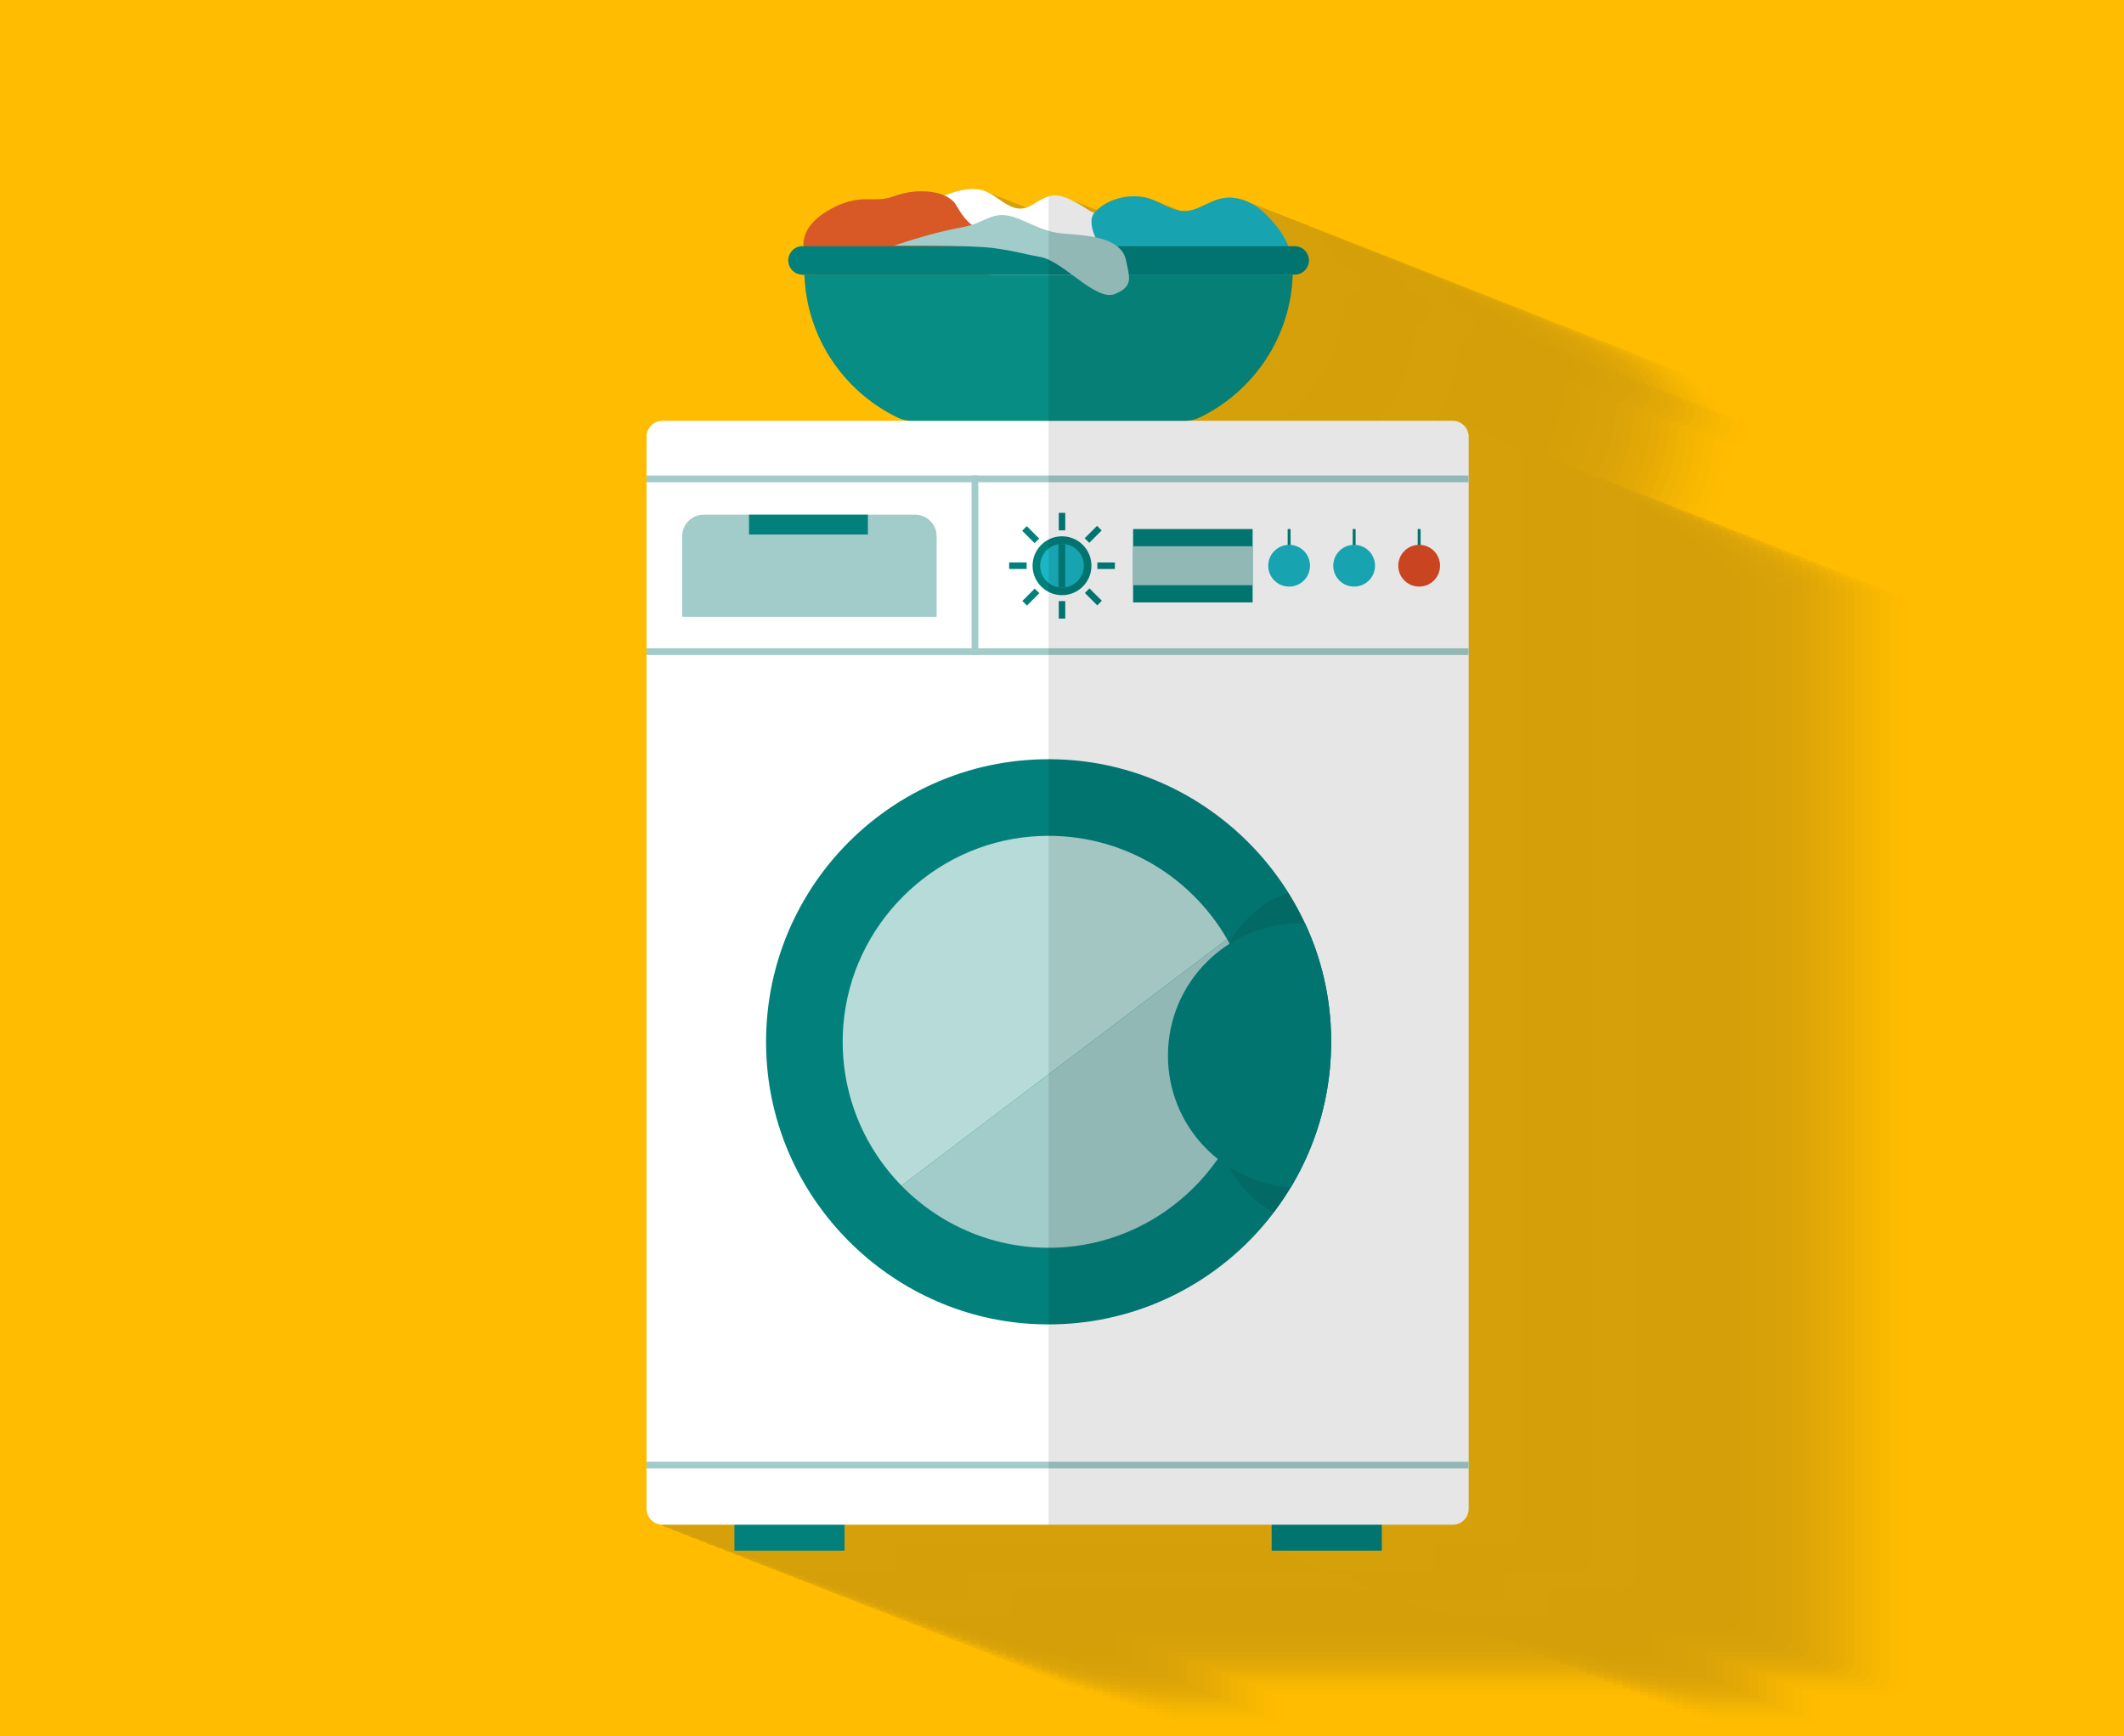
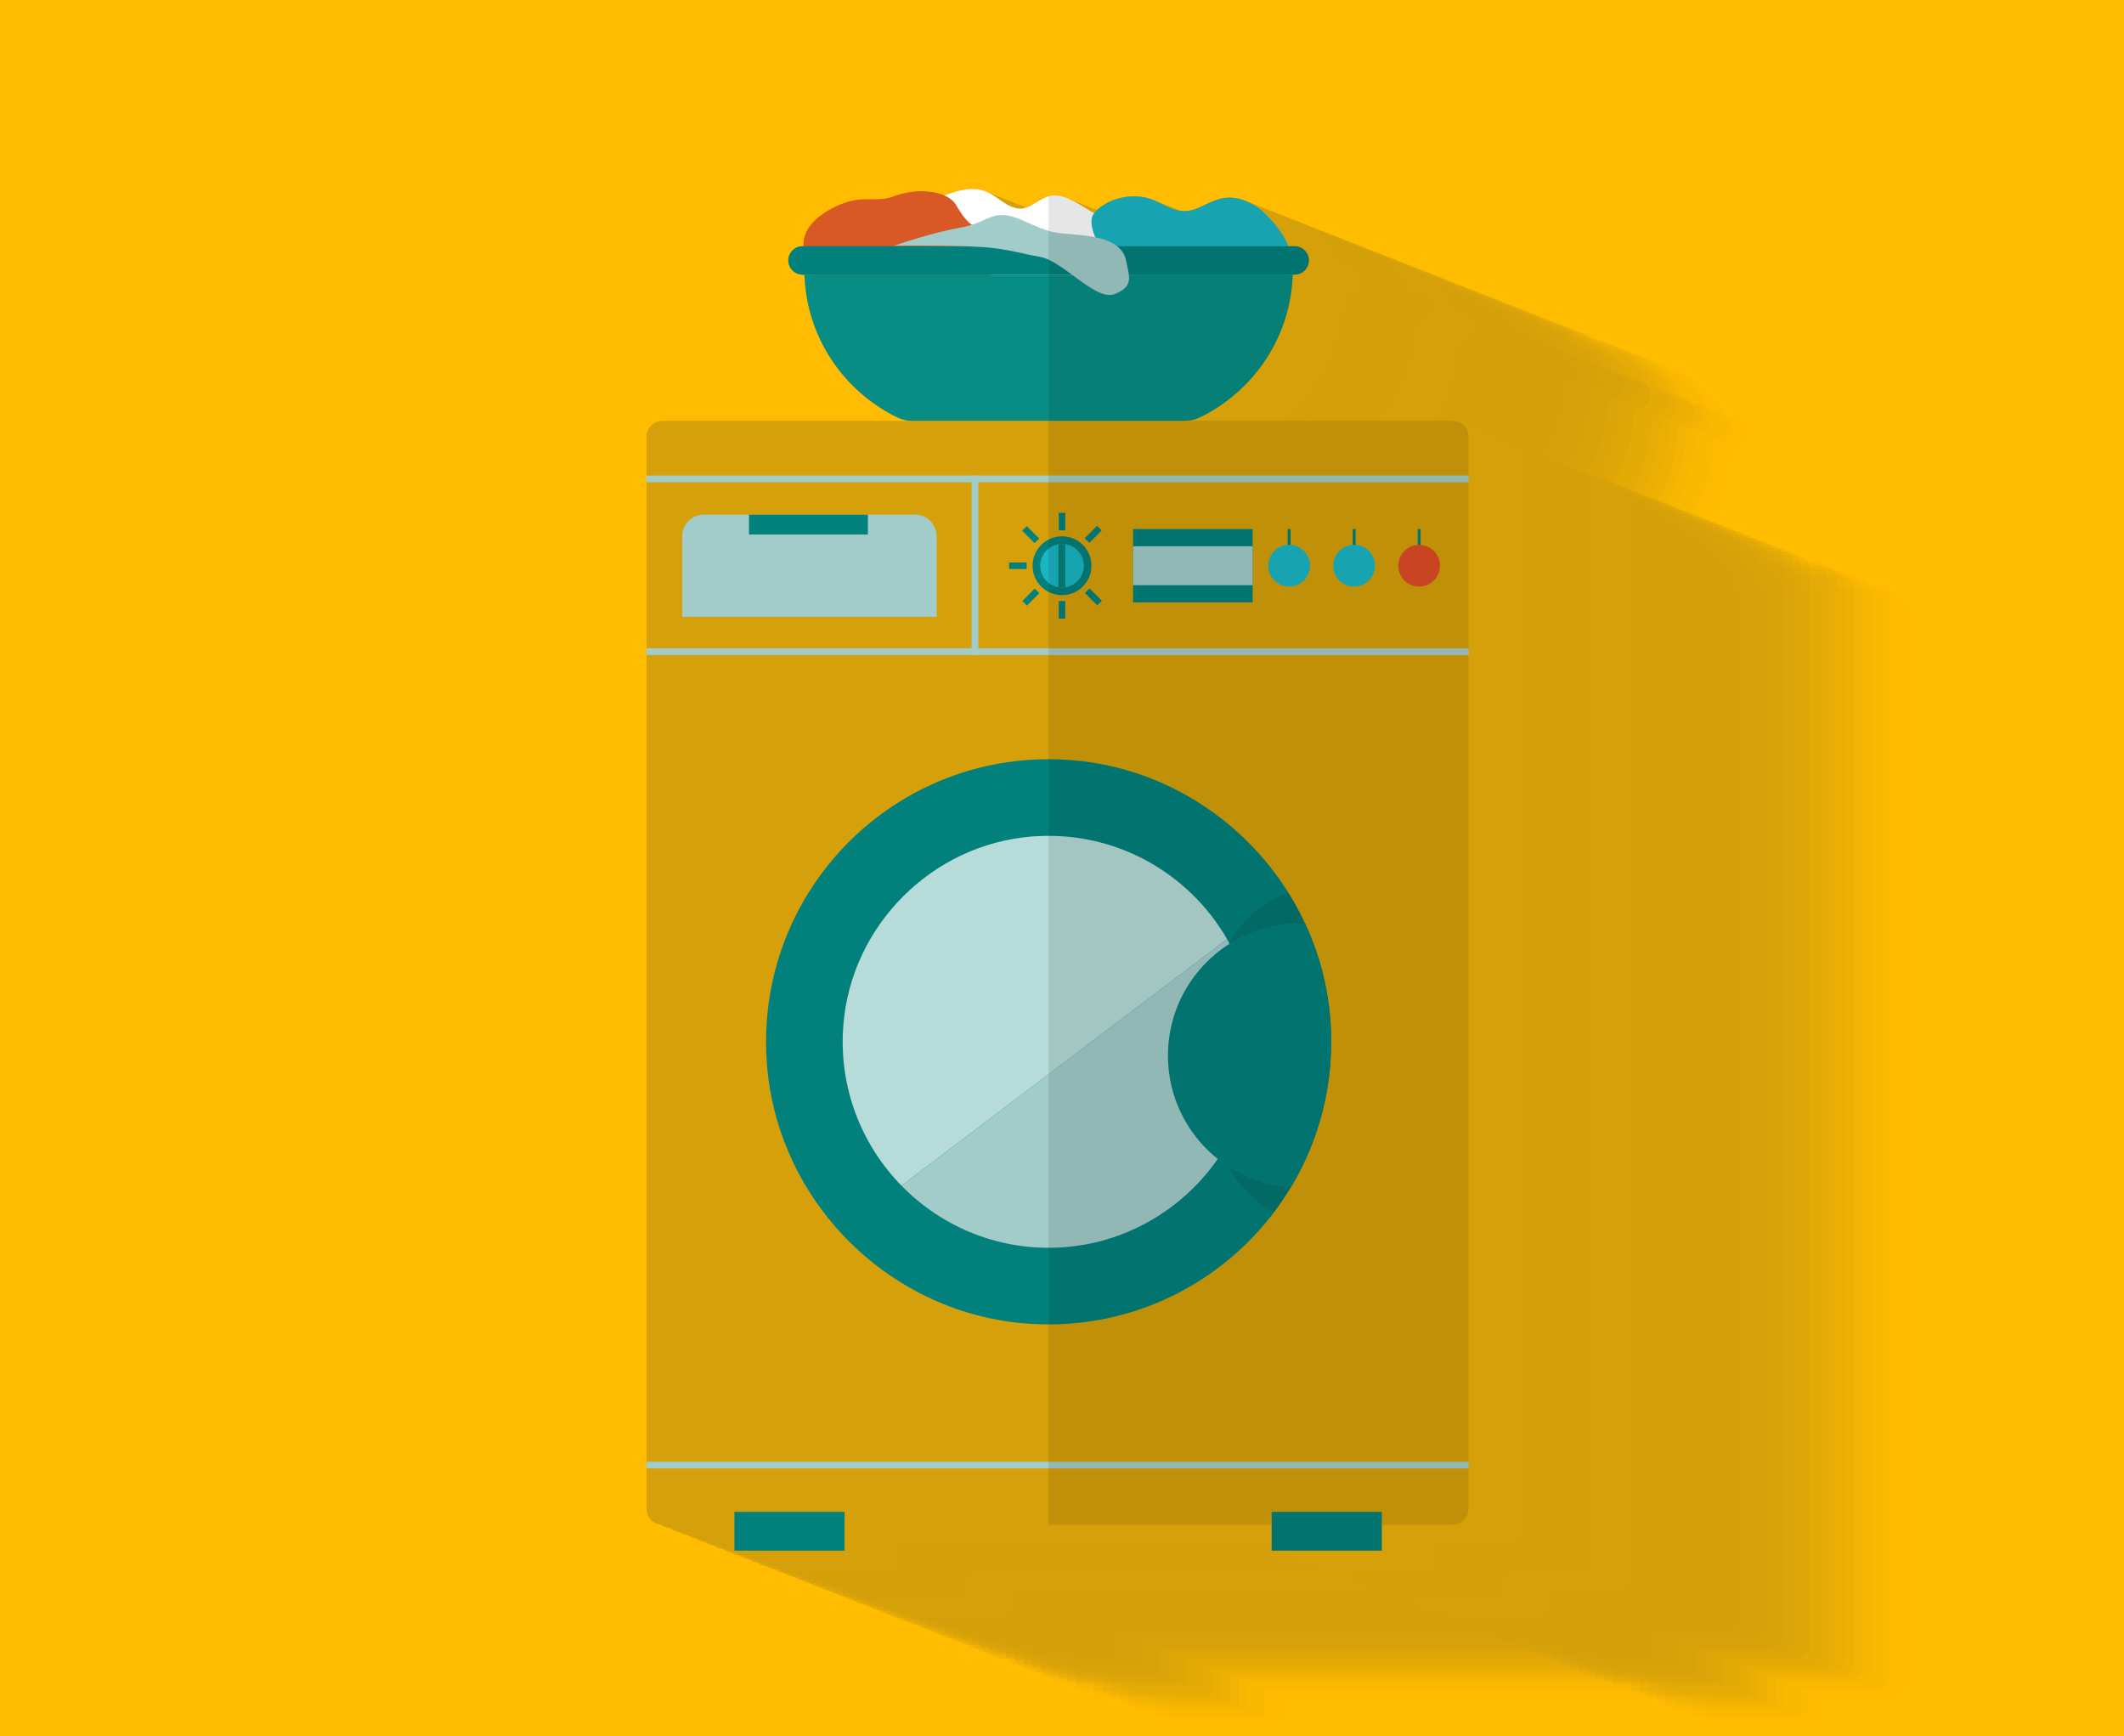
<svg xmlns="http://www.w3.org/2000/svg" version="1.1" id="Layer_1" x="0px" y="0px" viewBox="0 0 208 170" style="enable-background:new 0 0 208 170;" xml:space="preserve">
  <rect style="fill:#FFBC00;" width="208" height="170" />
  <g>
    <g style="opacity:0.2;">
      <path style="opacity:0;fill:#303030;" d="M187.566,64.388L187.566,64.388L187.566,64.388l0-0.658h0h0v-3.795    c0-0.863-0.699-1.562-1.562-1.562h-26.207c0.501,0,0.996-0.114,1.447-0.333c5.234-2.539,8.907-7.839,9.094-13.978h0.193    c0.767,0,1.394-0.627,1.394-1.394v0c0-0.767-0.627-1.394-1.394-1.394h-0.626c-0.488-1.303-1.645-2.634-2.508-3.404    c-1.058-0.942-2.546-1.563-3.969-1.282c-0.909,0.179-1.697,0.697-2.558,1.025c-1.668,0.634-2.674-0.23-4.133-0.844    c-1.883-0.792-4.352-0.305-5.744,1.138c-0.032,0.033-0.054,0.07-0.081,0.105c-0.153-0.043-0.313-0.114-0.485-0.222    c-1.228-0.773-2.742-1.794-3.995-1.398c-1.491,0.471-2.113,1.728-3.755,0.966c-0.914-0.424-1.646-1.204-2.602-1.522    c-1.008-0.336-2.114-0.108-3.125,0.218c-0.246,0.079-0.49,0.166-0.732,0.257c-0.364-0.156-0.758-0.257-1.146-0.321    c-1.31-0.214-2.65-0.025-3.888,0.435c-1.192,0.443-2.151,0.159-3.402,0.305c-1.279,0.149-2.517,0.732-3.562,1.464    c-1.095,0.767-1.885,1.894-1.778,3.081h-0.109c-0.767,0-1.394,0.627-1.394,1.394v0c0,0.767,0.627,1.394,1.394,1.394h0.193    c0.187,6.139,3.86,11.439,9.094,13.978c0.451,0.219,0.946,0.333,1.447,0.333h-24.451c-0.863,0-1.562,0.7-1.562,1.562v104.964    c0,0.863,0.699,1.562,1.562,1.562h7.047V169h10.786v-2.538h19.982h21.843V169l0,0h10.786v-2.538h6.942    c0.863,0,1.562-0.7,1.562-1.562v-3.949h0l0,0h0v-0.658h0l0,0h0V81.304h0l0,0h0v-0.658h0h0L187.566,64.388L187.566,64.388z" />
      <path style="opacity:0.02;fill:#303030;" d="M169.674,43.726c0.767,0,1.394-0.627,1.394-1.394v0    c0-0.767-0.627-1.394-1.394-1.394h-0.626c-0.488-1.303-1.645-2.634-2.508-3.404c-1.058-0.942-2.546-1.563-3.969-1.282    c-0.909,0.179-1.697,0.697-2.558,1.025c-1.668,0.634-2.674-0.23-4.133-0.844c-1.883-0.792-4.352-0.305-5.744,1.138    c-0.032,0.033-0.054,0.07-0.081,0.105c-0.153-0.043-0.313-0.114-0.485-0.222c-1.228-0.773-2.742-1.794-3.995-1.398    c-1.491,0.471-2.113,1.728-3.755,0.966c-0.914-0.424-1.646-1.204-2.602-1.522c-1.008-0.336-2.114-0.108-3.125,0.218    c-0.246,0.079-0.49,0.166-0.732,0.257c-0.364-0.156-0.758-0.257-1.146-0.321c-1.31-0.214-2.65-0.025-3.888,0.435    c-1.192,0.443-2.151,0.159-3.402,0.305c-1.279,0.149-2.517,0.732-3.562,1.464c-1.095,0.767-1.885,1.894-1.778,3.081h-0.109    c-0.767,0-1.394,0.627-1.394,1.394v0c0,0.767,0.627,1.394,1.394,1.394h0.193c0.187,6.139,3.86,11.439,9.094,13.978    c0.451,0.219,0.946,0.333,1.447,0.333H107.76c-0.863,0-1.562,0.7-1.562,1.562v104.964c0,0.863,0.699,1.562,1.562,1.562h7.047    v2.538h10.786v-2.538h19.982h21.843v2.538l0,0h10.786v-2.538h6.942c0.863,0,1.562-0.7,1.562-1.562v-3.949h0l0,0h0v-0.658h0l0,0h0    V80.968h0l0,0h0V80.31h0h0V64.052h0l0,0h0v-0.658h0h0v-3.795c0-0.863-0.699-1.562-1.562-1.562h-26.207    c0.501,0,0.996-0.114,1.447-0.333c5.234-2.539,8.907-7.839,9.094-13.978H169.674z" />
      <path style="opacity:0.039;fill:#303030;" d="M168.816,43.389c0.767,0,1.394-0.627,1.394-1.394v0    c0-0.767-0.627-1.394-1.394-1.394h-0.626c-0.488-1.303-1.645-2.634-2.508-3.404c-1.058-0.942-2.546-1.563-3.969-1.282    c-0.909,0.179-1.697,0.697-2.558,1.025c-1.668,0.634-2.674-0.23-4.133-0.844c-1.883-0.792-4.352-0.305-5.744,1.138    c-0.032,0.033-0.054,0.07-0.081,0.105c-0.153-0.043-0.313-0.114-0.485-0.222c-1.228-0.773-2.742-1.794-3.995-1.398    c-1.491,0.471-2.113,1.728-3.755,0.966c-0.914-0.424-1.646-1.204-2.602-1.522c-1.008-0.336-2.114-0.108-3.125,0.218    c-0.246,0.079-0.49,0.166-0.732,0.257c-0.364-0.156-0.758-0.257-1.146-0.321c-1.31-0.214-2.65-0.025-3.888,0.435    c-1.192,0.443-2.151,0.159-3.402,0.305c-1.279,0.149-2.517,0.732-3.562,1.464c-1.095,0.767-1.885,1.894-1.778,3.081h-0.109    c-0.767,0-1.394,0.627-1.394,1.394v0c0,0.767,0.627,1.394,1.394,1.394h0.193c0.187,6.139,3.86,11.439,9.094,13.978    c0.451,0.219,0.946,0.333,1.447,0.333h-24.451c-0.863,0-1.562,0.7-1.562,1.562v104.964c0,0.863,0.699,1.562,1.562,1.562h7.047    v2.538h10.786v-2.538h19.982h21.843v2.538l0,0h10.786v-2.538h6.942c0.863,0,1.562-0.7,1.562-1.562v-3.949h0l0,0h0v-0.658h0l0,0h0    V80.631h0l0,0h0v-0.658h0h0V63.715h0l0,0h0v-0.658h0h0v-3.795c0-0.863-0.699-1.562-1.562-1.562h-26.207    c0.501,0,0.996-0.114,1.447-0.333c5.234-2.539,8.907-7.839,9.094-13.978H168.816z" />
      <path style="opacity:0.059;fill:#303030;" d="M167.958,43.052c0.767,0,1.394-0.627,1.394-1.394v0    c0-0.767-0.627-1.394-1.394-1.394h-0.626c-0.488-1.303-1.645-2.634-2.508-3.404c-1.058-0.942-2.546-1.563-3.969-1.282    c-0.909,0.179-1.697,0.697-2.558,1.025c-1.668,0.634-2.674-0.23-4.133-0.844c-1.883-0.792-4.352-0.305-5.744,1.138    c-0.032,0.033-0.054,0.07-0.081,0.105c-0.153-0.043-0.313-0.114-0.485-0.222c-1.228-0.773-2.742-1.794-3.995-1.398    c-1.491,0.471-2.113,1.728-3.755,0.966c-0.914-0.424-1.646-1.204-2.602-1.522c-1.008-0.336-2.114-0.108-3.125,0.218    c-0.246,0.079-0.49,0.166-0.732,0.257c-0.364-0.156-0.758-0.257-1.146-0.321c-1.31-0.214-2.65-0.025-3.888,0.435    c-1.192,0.443-2.151,0.159-3.402,0.305c-1.279,0.149-2.517,0.732-3.562,1.464c-1.095,0.767-1.885,1.894-1.778,3.081h-0.109    c-0.767,0-1.394,0.627-1.394,1.394v0c0,0.767,0.627,1.394,1.394,1.394h0.193c0.187,6.139,3.86,11.439,9.094,13.978    c0.451,0.219,0.946,0.333,1.447,0.333h-24.451c-0.863,0-1.562,0.7-1.562,1.562v104.964c0,0.863,0.699,1.562,1.562,1.562h7.047    v2.538h10.786v-2.538h19.982h21.843v2.538l0,0h10.786v-2.538h6.942c0.863,0,1.562-0.7,1.562-1.562v-3.949h0l0,0h0v-0.658h0l0,0h0    V80.294h0l0,0h0v-0.658h0h0V63.378h0l0,0h0V62.72h0h0v-3.795c0-0.863-0.699-1.562-1.562-1.562h-26.207    c0.501,0,0.996-0.114,1.447-0.333c5.234-2.539,8.907-7.839,9.094-13.978H167.958z" />
-       <path style="opacity:0.078;fill:#303030;" d="M167.101,42.716c0.767,0,1.394-0.627,1.394-1.394v0    c0-0.767-0.627-1.394-1.394-1.394h-0.626c-0.488-1.303-1.645-2.634-2.508-3.404c-1.058-0.942-2.546-1.563-3.969-1.282    c-0.909,0.179-1.697,0.697-2.558,1.025c-1.668,0.634-2.674-0.23-4.133-0.844c-1.883-0.792-4.352-0.305-5.744,1.138    c-0.032,0.033-0.054,0.07-0.081,0.105c-0.153-0.043-0.313-0.114-0.485-0.222c-1.228-0.773-2.742-1.794-3.995-1.398    c-1.491,0.471-2.113,1.728-3.755,0.966c-0.914-0.424-1.646-1.204-2.602-1.522c-1.008-0.336-2.114-0.108-3.125,0.218    c-0.246,0.079-0.49,0.166-0.732,0.257c-0.364-0.156-0.758-0.257-1.146-0.321c-1.31-0.214-2.65-0.025-3.888,0.435    c-1.192,0.443-2.151,0.159-3.402,0.305c-1.279,0.149-2.517,0.732-3.562,1.464c-1.095,0.767-1.885,1.894-1.778,3.081h-0.109    c-0.767,0-1.394,0.627-1.394,1.394v0c0,0.767,0.627,1.394,1.394,1.394h0.193c0.187,6.139,3.86,11.439,9.094,13.978    c0.451,0.219,0.946,0.333,1.447,0.333h-24.451c-0.863,0-1.562,0.7-1.562,1.562v104.964c0,0.863,0.699,1.562,1.562,1.562h7.047    v2.538h10.786v-2.538h19.982h21.843v2.538l0,0h10.786v-2.538h6.942c0.863,0,1.562-0.7,1.562-1.562v-3.949h0l0,0h0v-0.658h0l0,0h0    V79.957h0l0,0h0v-0.658h0h0V63.042h0v0h0v-0.658h0h0v-3.795c0-0.863-0.699-1.562-1.562-1.562h-26.207    c0.501,0,0.996-0.114,1.447-0.333c5.234-2.539,8.907-7.839,9.094-13.978H167.101z" />
      <path style="opacity:0.098;fill:#303030;" d="M166.243,42.379c0.767,0,1.394-0.627,1.394-1.394v0c0-0.767-0.627-1.394-1.394-1.394    h-0.626c-0.488-1.303-1.645-2.634-2.508-3.404c-1.058-0.942-2.546-1.563-3.969-1.282c-0.909,0.179-1.697,0.697-2.558,1.025    c-1.668,0.634-2.674-0.23-4.133-0.844c-1.883-0.792-4.352-0.305-5.744,1.138c-0.032,0.033-0.054,0.07-0.081,0.105    c-0.153-0.043-0.313-0.114-0.485-0.222c-1.228-0.773-2.742-1.794-3.995-1.398c-1.491,0.471-2.113,1.728-3.755,0.966    c-0.914-0.424-1.646-1.204-2.602-1.522c-1.008-0.336-2.114-0.108-3.125,0.218c-0.246,0.079-0.49,0.166-0.732,0.257    c-0.364-0.156-0.758-0.257-1.146-0.321c-1.31-0.214-2.65-0.025-3.888,0.435c-1.192,0.443-2.151,0.159-3.402,0.305    c-1.279,0.149-2.517,0.732-3.562,1.464c-1.095,0.767-1.885,1.894-1.778,3.081h-0.109c-0.767,0-1.394,0.627-1.394,1.394v0    c0,0.767,0.627,1.394,1.394,1.394h0.193c0.187,6.139,3.86,11.439,9.094,13.978c0.451,0.219,0.946,0.333,1.447,0.333h-24.451    c-0.863,0-1.562,0.7-1.562,1.562v104.964c0,0.863,0.699,1.562,1.562,1.562h7.047v2.538h10.786v-2.538h19.982h21.843v2.538l0,0    h10.786v-2.538h6.942c0.863,0,1.562-0.7,1.562-1.562v-3.949h0l0,0h0v-0.658h0l0,0h0V79.621h0v0h0v-0.658h0h0V62.705h0v0h0v-0.658    h0h0v-3.795c0-0.863-0.699-1.562-1.562-1.562h-26.207c0.501,0,0.996-0.114,1.447-0.333c5.234-2.539,8.907-7.839,9.094-13.978    H166.243z" />
      <path style="opacity:0.118;fill:#303030;" d="M165.385,42.042c0.767,0,1.394-0.627,1.394-1.394v0    c0-0.767-0.627-1.394-1.394-1.394h-0.626c-0.488-1.303-1.645-2.634-2.508-3.404c-1.058-0.942-2.546-1.563-3.969-1.282    c-0.909,0.179-1.697,0.697-2.558,1.025c-1.668,0.634-2.674-0.23-4.133-0.844c-1.883-0.792-4.352-0.305-5.744,1.138    c-0.032,0.033-0.054,0.07-0.081,0.105c-0.153-0.043-0.313-0.114-0.485-0.222c-1.228-0.773-2.742-1.794-3.995-1.398    c-1.491,0.471-2.113,1.728-3.755,0.966c-0.914-0.424-1.646-1.204-2.602-1.522c-1.008-0.336-2.114-0.108-3.125,0.218    c-0.246,0.079-0.49,0.166-0.732,0.257c-0.364-0.156-0.758-0.257-1.146-0.321c-1.31-0.214-2.65-0.025-3.888,0.435    c-1.192,0.443-2.151,0.159-3.402,0.305c-1.279,0.149-2.517,0.732-3.562,1.464c-1.095,0.767-1.885,1.894-1.778,3.081h-0.109    c-0.767,0-1.394,0.627-1.394,1.394v0c0,0.767,0.627,1.394,1.394,1.394h0.193c0.187,6.139,3.86,11.439,9.094,13.978    c0.451,0.219,0.946,0.333,1.447,0.333h-24.451c-0.863,0-1.562,0.7-1.562,1.562v104.964c0,0.863,0.699,1.562,1.562,1.562h7.047    v2.538h10.786v-2.538h19.982h21.843v2.538l0,0h10.786v-2.538h6.942c0.863,0,1.562-0.7,1.562-1.562v-3.949h0l0,0h0v-0.658h0v0h0    V79.284h0v0h0v-0.658h0h0V62.368h0v0h0V61.71h0h0v-3.795c0-0.863-0.699-1.562-1.562-1.562H154.65c0.501,0,0.996-0.114,1.447-0.333    c5.234-2.539,8.907-7.839,9.094-13.978H165.385z" />
      <path style="opacity:0.137;fill:#303030;" d="M164.528,41.706c0.767,0,1.394-0.627,1.394-1.394v0    c0-0.767-0.627-1.394-1.394-1.394h-0.626c-0.488-1.303-1.645-2.634-2.508-3.404c-1.058-0.942-2.546-1.563-3.969-1.282    c-0.909,0.179-1.697,0.697-2.558,1.025c-1.668,0.634-2.674-0.23-4.133-0.844c-1.883-0.792-4.352-0.305-5.744,1.138    c-0.032,0.033-0.054,0.07-0.081,0.105c-0.153-0.043-0.313-0.114-0.485-0.222c-1.228-0.773-2.742-1.794-3.995-1.398    c-1.491,0.471-2.113,1.728-3.755,0.966c-0.914-0.424-1.646-1.204-2.602-1.522c-1.008-0.336-2.114-0.108-3.125,0.218    c-0.246,0.079-0.49,0.166-0.732,0.257c-0.364-0.156-0.758-0.257-1.146-0.321c-1.31-0.214-2.65-0.025-3.888,0.435    c-1.192,0.443-2.151,0.159-3.402,0.305c-1.279,0.149-2.517,0.732-3.562,1.464c-1.095,0.767-1.885,1.894-1.778,3.081h-0.109    c-0.767,0-1.394,0.627-1.394,1.394v0c0,0.767,0.627,1.394,1.394,1.394h0.193c0.187,6.139,3.86,11.439,9.094,13.978    c0.451,0.219,0.946,0.333,1.447,0.333h-24.451c-0.863,0-1.562,0.7-1.562,1.562v104.964c0,0.863,0.699,1.562,1.562,1.562h7.047    v2.538h10.786v-2.538h19.982h21.843v2.538l0,0h10.786v-2.538h6.942c0.863,0,1.562-0.7,1.562-1.562v-3.949h0l0,0h0v-0.658h0v0h0    V78.947h0v0h0v-0.658h0h0V62.031h0v0h0v-0.658h0h0v-3.795c0-0.863-0.699-1.562-1.562-1.562h-26.207    c0.501,0,0.996-0.114,1.447-0.333c5.234-2.539,8.907-7.839,9.094-13.978H164.528z" />
      <path style="opacity:0.157;fill:#303030;" d="M163.67,41.369c0.767,0,1.394-0.627,1.394-1.394v0c0-0.767-0.627-1.394-1.394-1.394    h-0.626c-0.488-1.303-1.645-2.634-2.508-3.404c-1.058-0.942-2.546-1.563-3.969-1.282c-0.909,0.179-1.697,0.697-2.558,1.025    c-1.668,0.634-2.674-0.23-4.133-0.844c-1.883-0.792-4.352-0.305-5.744,1.138c-0.032,0.033-0.054,0.07-0.081,0.105    c-0.153-0.043-0.313-0.114-0.485-0.222c-1.228-0.773-2.742-1.794-3.995-1.398c-1.491,0.471-2.113,1.728-3.755,0.966    c-0.914-0.424-1.646-1.204-2.602-1.522c-1.008-0.336-2.114-0.108-3.125,0.218c-0.246,0.079-0.49,0.166-0.732,0.257    c-0.364-0.156-0.758-0.257-1.146-0.321c-1.31-0.214-2.65-0.025-3.888,0.435c-1.192,0.443-2.151,0.159-3.402,0.305    c-1.279,0.149-2.517,0.732-3.562,1.464c-1.095,0.767-1.885,1.894-1.778,3.081h-0.109c-0.767,0-1.394,0.627-1.394,1.394v0    c0,0.767,0.627,1.394,1.394,1.394h0.193c0.187,6.139,3.86,11.439,9.094,13.978c0.451,0.219,0.946,0.333,1.447,0.333h-24.451    c-0.863,0-1.562,0.7-1.562,1.562v104.964c0,0.863,0.699,1.562,1.562,1.562h7.047v2.538h10.786v-2.538h19.982h21.843v2.538l0,0    H172.2v-2.538h6.942c0.863,0,1.562-0.7,1.562-1.562v-3.949h0l0,0h0v-0.658h0v0h0V78.611h0v0h0v-0.658h0h0V61.695h0v0h0v-0.658h0h0    v-3.795c0-0.863-0.699-1.562-1.562-1.562h-26.207c0.501,0,0.996-0.114,1.447-0.333c5.234-2.539,8.907-7.839,9.094-13.978H163.67z" />
      <path style="opacity:0.176;fill:#303030;" d="M162.812,41.032c0.767,0,1.394-0.627,1.394-1.394v0    c0-0.767-0.627-1.394-1.394-1.394h-0.626c-0.488-1.303-1.645-2.634-2.508-3.404c-1.058-0.942-2.546-1.563-3.969-1.282    c-0.909,0.179-1.697,0.697-2.558,1.025c-1.668,0.634-2.674-0.23-4.133-0.844c-1.883-0.792-4.352-0.305-5.744,1.138    c-0.032,0.033-0.054,0.07-0.081,0.105c-0.153-0.043-0.313-0.114-0.485-0.222c-1.228-0.773-2.742-1.794-3.995-1.398    c-1.491,0.471-2.113,1.728-3.755,0.966c-0.914-0.424-1.646-1.204-2.602-1.522c-1.008-0.336-2.114-0.108-3.125,0.218    c-0.246,0.079-0.49,0.166-0.732,0.257c-0.364-0.156-0.758-0.257-1.146-0.321c-1.31-0.214-2.65-0.025-3.888,0.435    c-1.192,0.443-2.151,0.159-3.402,0.305c-1.279,0.149-2.517,0.732-3.562,1.464c-1.095,0.767-1.885,1.894-1.778,3.081h-0.109    c-0.767,0-1.394,0.627-1.394,1.394v0c0,0.767,0.627,1.394,1.394,1.394h0.193c0.187,6.139,3.86,11.439,9.094,13.978    c0.451,0.219,0.946,0.333,1.447,0.333h-24.451c-0.863,0-1.562,0.7-1.562,1.562v104.964c0,0.863,0.699,1.562,1.562,1.562h7.047    v2.538h10.786v-2.538h19.982h21.843v2.538l0,0h10.786v-2.538h6.942c0.863,0,1.562-0.7,1.562-1.562v-3.949h0l0,0h0v-0.658h0v0h0    V78.274h0v0h0v-0.658h0h0V61.358h0v0h0V60.7h0h0v-3.795c0-0.863-0.699-1.562-1.562-1.562h-26.207c0.501,0,0.996-0.114,1.447-0.333    c5.234-2.539,8.907-7.839,9.094-13.978H162.812z" />
      <path style="opacity:0.196;fill:#303030;" d="M161.954,40.696c0.767,0,1.394-0.627,1.394-1.394v0    c0-0.767-0.627-1.394-1.394-1.394h-0.626c-0.488-1.303-1.645-2.634-2.508-3.404c-1.058-0.942-2.546-1.563-3.969-1.282    c-0.909,0.179-1.697,0.697-2.558,1.025c-1.668,0.634-2.674-0.23-4.133-0.844c-1.883-0.792-4.352-0.305-5.744,1.138    c-0.032,0.033-0.054,0.07-0.081,0.105c-0.153-0.043-0.313-0.114-0.485-0.222c-1.228-0.773-2.742-1.794-3.995-1.398    c-1.491,0.471-2.113,1.728-3.755,0.966c-0.914-0.424-1.646-1.204-2.602-1.522c-1.008-0.336-2.114-0.108-3.125,0.218    c-0.246,0.079-0.49,0.166-0.732,0.257c-0.364-0.156-0.758-0.257-1.146-0.321c-1.31-0.214-2.65-0.025-3.888,0.435    c-1.192,0.443-2.151,0.159-3.402,0.305c-1.279,0.149-2.517,0.732-3.562,1.464c-1.095,0.767-1.885,1.894-1.778,3.081h-0.109    c-0.767,0-1.394,0.627-1.394,1.394v0c0,0.767,0.627,1.394,1.394,1.394h0.193c0.187,6.139,3.86,11.439,9.094,13.978    c0.451,0.219,0.946,0.333,1.447,0.333h-24.451c-0.863,0-1.562,0.7-1.562,1.562v104.964c0,0.863,0.699,1.562,1.562,1.562h7.047    v2.538h10.786v-2.538h19.982h21.843v2.538l0,0h10.786v-2.538h6.942c0.863,0,1.562-0.7,1.562-1.562v-3.949h0l0,0h0v-0.658h0v0h0    V77.937h0v0h0v-0.658h0h0V61.021h0v0h0v-0.658h0h0v-3.795c0-0.863-0.699-1.562-1.562-1.562h-26.207    c0.501,0,0.996-0.114,1.447-0.333c5.234-2.539,8.907-7.839,9.094-13.978H161.954z" />
-       <path style="opacity:0.216;fill:#303030;" d="M161.097,40.359c0.767,0,1.394-0.627,1.394-1.394v0    c0-0.767-0.627-1.394-1.394-1.394h-0.626c-0.488-1.303-1.645-2.634-2.508-3.404c-1.058-0.942-2.546-1.563-3.969-1.282    c-0.909,0.179-1.697,0.697-2.558,1.025c-1.668,0.634-2.674-0.23-4.133-0.844c-1.883-0.792-4.352-0.305-5.744,1.138    c-0.032,0.033-0.054,0.07-0.081,0.105c-0.153-0.043-0.313-0.114-0.485-0.222c-1.228-0.773-2.742-1.794-3.995-1.398    c-1.491,0.471-2.113,1.728-3.755,0.966c-0.914-0.424-1.646-1.204-2.602-1.522c-1.008-0.336-2.114-0.108-3.125,0.218    c-0.246,0.079-0.49,0.166-0.732,0.257c-0.364-0.156-0.758-0.257-1.146-0.321c-1.31-0.214-2.65-0.025-3.888,0.435    c-1.192,0.443-2.151,0.159-3.402,0.305c-1.279,0.149-2.517,0.732-3.562,1.464c-1.095,0.767-1.885,1.894-1.778,3.081h-0.109    c-0.767,0-1.394,0.627-1.394,1.394v0c0,0.767,0.627,1.394,1.394,1.394h0.193c0.187,6.139,3.86,11.439,9.094,13.978    c0.451,0.219,0.946,0.333,1.447,0.333H99.183c-0.863,0-1.562,0.7-1.562,1.562v104.964c0,0.863,0.699,1.562,1.562,1.562h7.047    v2.538h10.786v-2.538h19.982h21.843v2.538l0,0h10.786v-2.538h6.942c0.863,0,1.562-0.7,1.562-1.562v-3.949h0l0,0h0v-0.658h0v0h0    V77.601h0v0h0v-0.658h0h0V60.685h0v0h0v-0.658h0h0v-3.795c0-0.863-0.699-1.562-1.562-1.562h-26.207    c0.501,0,0.996-0.114,1.447-0.333c5.234-2.539,8.907-7.839,9.094-13.978H161.097z" />
      <path style="opacity:0.235;fill:#303030;" d="M160.239,40.022c0.767,0,1.394-0.627,1.394-1.394v0    c0-0.767-0.627-1.394-1.394-1.394h-0.626c-0.488-1.303-1.645-2.634-2.508-3.404c-1.058-0.942-2.546-1.563-3.969-1.282    c-0.909,0.179-1.697,0.697-2.558,1.025c-1.668,0.634-2.674-0.23-4.133-0.844c-1.883-0.792-4.352-0.305-5.744,1.138    c-0.032,0.033-0.054,0.07-0.081,0.105c-0.153-0.043-0.313-0.114-0.485-0.222c-1.228-0.773-2.742-1.794-3.995-1.398    c-1.491,0.471-2.113,1.728-3.755,0.966c-0.914-0.424-1.646-1.204-2.602-1.522c-1.008-0.336-2.114-0.108-3.125,0.218    c-0.246,0.079-0.49,0.166-0.732,0.257c-0.364-0.156-0.758-0.257-1.146-0.321c-1.31-0.214-2.65-0.025-3.888,0.435    c-1.192,0.443-2.151,0.159-3.402,0.305c-1.279,0.149-2.517,0.732-3.562,1.464c-1.095,0.767-1.885,1.894-1.778,3.081h-0.109    c-0.767,0-1.394,0.627-1.394,1.394v0c0,0.767,0.627,1.394,1.394,1.394h0.193c0.187,6.139,3.86,11.439,9.094,13.978    c0.451,0.219,0.946,0.333,1.447,0.333H98.325c-0.863,0-1.562,0.7-1.562,1.562v104.964c0,0.863,0.699,1.562,1.562,1.562h7.047    v2.538h10.786v-2.538h19.982h21.843v2.538l0,0h10.786v-2.538h6.942c0.863,0,1.562-0.7,1.562-1.562v-3.949h0l0,0h0v-0.658h0v0h0    V77.264h0v0h0v-0.658h0h0V60.348h0v0h0V59.69h0h0v-3.795c0-0.863-0.699-1.562-1.562-1.562h-26.207    c0.501,0,0.996-0.114,1.447-0.333c5.234-2.539,8.907-7.839,9.094-13.978H160.239z" />
      <path style="opacity:0.255;fill:#303030;" d="M159.381,39.686c0.767,0,1.394-0.627,1.394-1.394v0    c0-0.767-0.627-1.394-1.394-1.394h-0.626c-0.488-1.303-1.645-2.634-2.508-3.404c-1.058-0.942-2.546-1.563-3.969-1.282    c-0.909,0.179-1.697,0.697-2.558,1.025c-1.668,0.634-2.674-0.23-4.133-0.844c-1.883-0.792-4.352-0.305-5.744,1.138    c-0.032,0.033-0.054,0.07-0.081,0.105c-0.153-0.043-0.313-0.114-0.485-0.222c-1.228-0.773-2.742-1.794-3.995-1.398    c-1.491,0.471-2.113,1.728-3.755,0.966c-0.914-0.424-1.646-1.204-2.602-1.522c-1.008-0.336-2.114-0.108-3.125,0.218    c-0.246,0.079-0.49,0.166-0.732,0.257c-0.364-0.156-0.758-0.257-1.146-0.321c-1.31-0.214-2.65-0.025-3.888,0.435    c-1.192,0.443-2.151,0.159-3.402,0.305c-1.279,0.149-2.517,0.732-3.562,1.464c-1.095,0.767-1.885,1.894-1.778,3.081h-0.109    c-0.767,0-1.394,0.627-1.394,1.394v0c0,0.767,0.627,1.394,1.394,1.394h0.193c0.187,6.139,3.86,11.439,9.094,13.978    c0.451,0.219,0.946,0.333,1.447,0.333H97.468c-0.863,0-1.562,0.7-1.562,1.562v104.964c0,0.863,0.699,1.562,1.562,1.562h7.047    v2.538H115.3v-2.538h19.982h21.843v2.538l0,0h10.786v-2.538h6.942c0.863,0,1.562-0.7,1.562-1.562v-3.949h0l0,0h0v-0.658h0v0h0    V76.927h0v0h0v-0.658h0h0V60.011h0v0h0v-0.658h0h0v-3.795c0-0.863-0.699-1.562-1.562-1.562h-26.207    c0.501,0,0.996-0.114,1.447-0.333c5.234-2.539,8.907-7.839,9.094-13.978H159.381z" />
      <path style="opacity:0.275;fill:#303030;" d="M158.524,39.349c0.767,0,1.394-0.627,1.394-1.394v0    c0-0.767-0.627-1.394-1.394-1.394h-0.626c-0.488-1.303-1.645-2.634-2.508-3.404c-1.058-0.942-2.546-1.563-3.969-1.282    c-0.909,0.179-1.697,0.697-2.558,1.025c-1.668,0.634-2.674-0.23-4.133-0.844c-1.883-0.792-4.352-0.305-5.744,1.138    c-0.032,0.033-0.054,0.07-0.081,0.105c-0.153-0.043-0.313-0.114-0.485-0.222c-1.228-0.773-2.742-1.794-3.995-1.398    c-1.491,0.471-2.113,1.728-3.755,0.966c-0.914-0.424-1.646-1.204-2.602-1.522c-1.008-0.336-2.114-0.108-3.125,0.218    c-0.246,0.079-0.49,0.166-0.732,0.257c-0.364-0.156-0.758-0.257-1.146-0.321c-1.31-0.214-2.65-0.025-3.888,0.435    c-1.192,0.443-2.151,0.159-3.402,0.305c-1.279,0.149-2.517,0.732-3.562,1.464c-1.095,0.767-1.885,1.894-1.778,3.081h-0.109    c-0.767,0-1.394,0.627-1.394,1.394v0c0,0.767,0.627,1.394,1.394,1.394h0.193c0.187,6.139,3.86,11.439,9.094,13.978    c0.451,0.219,0.946,0.333,1.447,0.333H96.61c-0.863,0-1.562,0.7-1.562,1.562v104.964c0,0.863,0.699,1.562,1.562,1.562h7.047v2.538    h10.786v-2.538h19.982h21.843v2.538l0,0h10.786v-2.538h6.942c0.863,0,1.562-0.7,1.562-1.562v-3.949h0v0h0v-0.658h0v0h0V76.591h0v0    h0v-0.658h0h0V59.675h0v0h0v-0.658h0h0v-3.795c0-0.863-0.699-1.562-1.562-1.562h-26.207c0.501,0,0.996-0.114,1.447-0.333    c5.234-2.539,8.907-7.839,9.094-13.978H158.524z" />
      <path style="opacity:0.294;fill:#303030;" d="M157.666,39.012c0.767,0,1.394-0.627,1.394-1.394v0    c0-0.767-0.627-1.394-1.394-1.394h-0.626c-0.488-1.303-1.645-2.634-2.508-3.404c-1.058-0.942-2.546-1.563-3.969-1.282    c-0.909,0.179-1.697,0.697-2.558,1.025c-1.668,0.634-2.674-0.23-4.133-0.844c-1.883-0.792-4.352-0.305-5.744,1.138    c-0.032,0.033-0.054,0.07-0.081,0.105c-0.153-0.043-0.313-0.114-0.485-0.222c-1.228-0.773-2.742-1.794-3.995-1.398    c-1.491,0.471-2.113,1.728-3.755,0.966c-0.914-0.424-1.646-1.204-2.602-1.522c-1.008-0.336-2.114-0.108-3.125,0.218    c-0.246,0.079-0.49,0.166-0.732,0.257c-0.364-0.156-0.758-0.257-1.146-0.321c-1.31-0.214-2.65-0.025-3.888,0.435    c-1.192,0.443-2.151,0.159-3.402,0.305c-1.279,0.149-2.517,0.732-3.562,1.464c-1.095,0.767-1.885,1.894-1.778,3.081h-0.109    c-0.767,0-1.394,0.627-1.394,1.394v0c0,0.767,0.627,1.394,1.394,1.394h0.193c0.187,6.139,3.86,11.439,9.094,13.978    c0.451,0.219,0.946,0.333,1.447,0.333H95.752c-0.863,0-1.562,0.7-1.562,1.562v104.964c0,0.863,0.699,1.562,1.562,1.562h7.047    v2.538h10.786v-2.538h19.982h21.843v2.538l0,0h10.786v-2.538h6.942c0.863,0,1.562-0.7,1.562-1.562V155.9h0v0h0v-0.658h0v0h0    V76.254h0v0h0v-0.658h0h0V59.338h0v0h0V58.68h0h0v-3.795c0-0.863-0.699-1.562-1.562-1.562h-26.207    c0.501,0,0.996-0.114,1.447-0.333c5.234-2.539,8.907-7.839,9.094-13.978H157.666z" />
      <path style="opacity:0.314;fill:#303030;" d="M156.808,38.676c0.767,0,1.394-0.627,1.394-1.394v0    c0-0.767-0.627-1.394-1.394-1.394h-0.626c-0.488-1.303-1.645-2.634-2.508-3.404c-1.058-0.942-2.546-1.563-3.969-1.282    c-0.909,0.179-1.697,0.697-2.558,1.025c-1.668,0.634-2.674-0.23-4.133-0.844c-1.883-0.792-4.352-0.305-5.744,1.138    c-0.032,0.033-0.054,0.07-0.081,0.105c-0.153-0.043-0.313-0.114-0.485-0.222c-1.228-0.773-2.742-1.794-3.995-1.398    c-1.491,0.471-2.113,1.728-3.755,0.966c-0.914-0.424-1.646-1.204-2.602-1.522c-1.008-0.336-2.114-0.108-3.125,0.218    c-0.246,0.079-0.49,0.166-0.732,0.257c-0.364-0.156-0.758-0.257-1.146-0.321c-1.31-0.214-2.65-0.025-3.888,0.435    c-1.192,0.443-2.151,0.159-3.402,0.305c-1.279,0.149-2.517,0.732-3.562,1.464c-1.095,0.767-1.885,1.894-1.778,3.081h-0.109    c-0.767,0-1.394,0.627-1.394,1.394v0c0,0.767,0.627,1.394,1.394,1.394h0.193c0.187,6.139,3.86,11.439,9.094,13.978    c0.451,0.219,0.946,0.333,1.447,0.333H94.894c-0.863,0-1.562,0.7-1.562,1.562v104.964c0,0.863,0.699,1.562,1.562,1.562h7.047    v2.538h10.786v-2.538h19.982h21.843v2.538l0,0h10.786v-2.538h6.942c0.863,0,1.562-0.7,1.562-1.562v-3.949h0v0h0v-0.658h0v0h0    V75.917h0v0h0v-0.658h0h0V59.001h0v0h0v-0.658h0h0v-3.795c0-0.863-0.699-1.562-1.562-1.562h-26.207    c0.501,0,0.996-0.114,1.447-0.333c5.234-2.539,8.907-7.839,9.094-13.978H156.808z" />
      <path style="opacity:0.333;fill:#303030;" d="M155.951,38.339c0.767,0,1.394-0.627,1.394-1.394v0    c0-0.767-0.627-1.394-1.394-1.394h-0.626c-0.488-1.303-1.645-2.634-2.508-3.404c-1.058-0.942-2.546-1.563-3.969-1.282    c-0.909,0.179-1.697,0.697-2.558,1.025c-1.668,0.634-2.674-0.23-4.133-0.844c-1.883-0.792-4.352-0.305-5.744,1.138    c-0.032,0.033-0.054,0.07-0.081,0.105c-0.153-0.043-0.313-0.114-0.485-0.222c-1.228-0.773-2.742-1.794-3.995-1.398    c-1.491,0.471-2.113,1.728-3.755,0.966c-0.914-0.424-1.646-1.204-2.602-1.522c-1.008-0.336-2.114-0.108-3.125,0.218    c-0.246,0.079-0.49,0.166-0.732,0.257c-0.364-0.156-0.758-0.257-1.146-0.321c-1.31-0.214-2.65-0.025-3.888,0.435    c-1.192,0.443-2.151,0.159-3.402,0.305c-1.279,0.149-2.517,0.732-3.562,1.464c-1.095,0.767-1.885,1.894-1.778,3.081h-0.109    c-0.767,0-1.394,0.627-1.394,1.394v0c0,0.767,0.627,1.394,1.394,1.394h0.193c0.187,6.139,3.86,11.439,9.094,13.978    c0.451,0.219,0.946,0.333,1.447,0.333H94.037c-0.863,0-1.562,0.7-1.562,1.562v104.964c0,0.863,0.699,1.562,1.562,1.562h7.047    v2.538h10.786v-2.538h19.982h21.843v2.538l0,0h10.786v-2.538h6.942c0.863,0,1.562-0.7,1.562-1.562v-3.949h0v0h0v-0.658h0l0,0h0    V75.581h0v0h0v-0.658h0h0V58.665h0v0h0v-0.658h0h0v-3.795c0-0.863-0.699-1.562-1.562-1.562h-26.207    c0.501,0,0.996-0.114,1.447-0.333c5.234-2.539,8.907-7.839,9.094-13.978H155.951z" />
      <path style="opacity:0.353;fill:#303030;" d="M155.093,38.002c0.767,0,1.394-0.627,1.394-1.394v0    c0-0.767-0.627-1.394-1.394-1.394h-0.626c-0.488-1.303-1.645-2.634-2.508-3.404c-1.058-0.942-2.546-1.563-3.969-1.282    c-0.909,0.179-1.697,0.697-2.558,1.025c-1.668,0.634-2.674-0.23-4.133-0.844c-1.883-0.792-4.352-0.305-5.744,1.138    c-0.032,0.033-0.054,0.07-0.081,0.105c-0.153-0.043-0.313-0.114-0.485-0.222c-1.228-0.773-2.742-1.794-3.995-1.398    c-1.491,0.471-2.113,1.728-3.755,0.966c-0.914-0.424-1.646-1.204-2.602-1.522c-1.008-0.336-2.114-0.108-3.125,0.218    c-0.246,0.079-0.49,0.166-0.732,0.257c-0.364-0.156-0.758-0.257-1.146-0.321c-1.31-0.214-2.65-0.025-3.888,0.435    c-1.192,0.443-2.151,0.159-3.402,0.305c-1.279,0.149-2.517,0.732-3.562,1.464c-1.095,0.767-1.885,1.894-1.778,3.081h-0.109    c-0.767,0-1.394,0.627-1.394,1.394v0c0,0.767,0.627,1.394,1.394,1.394h0.193c0.187,6.139,3.86,11.439,9.094,13.978    c0.451,0.219,0.946,0.333,1.447,0.333H93.179c-0.863,0-1.562,0.7-1.562,1.562v104.964c0,0.863,0.699,1.562,1.562,1.562h7.047    v2.538h10.786v-2.538h19.982h21.843v2.538l0,0h10.786v-2.538h6.942c0.863,0,1.562-0.7,1.562-1.562v-3.949h0v0h0v-0.658h0l0,0h0    V75.244h0v0h0v-0.658h0h0V58.328h0v0h0V57.67h0h0v-3.795c0-0.863-0.699-1.562-1.562-1.562h-26.207    c0.501,0,0.996-0.114,1.447-0.333c5.234-2.539,8.907-7.839,9.094-13.978H155.093z" />
      <path style="opacity:0.372;fill:#303030;" d="M154.235,37.666c0.767,0,1.394-0.627,1.394-1.394v0    c0-0.767-0.627-1.394-1.394-1.394h-0.626c-0.488-1.303-1.645-2.634-2.508-3.404c-1.058-0.942-2.546-1.563-3.969-1.282    c-0.909,0.179-1.697,0.697-2.558,1.025c-1.668,0.634-2.674-0.23-4.133-0.844c-1.883-0.792-4.352-0.305-5.744,1.138    c-0.032,0.033-0.054,0.07-0.081,0.105c-0.153-0.043-0.313-0.114-0.485-0.222c-1.228-0.773-2.742-1.794-3.995-1.398    c-1.491,0.471-2.113,1.728-3.755,0.966c-0.914-0.424-1.646-1.204-2.602-1.522c-1.008-0.336-2.114-0.108-3.125,0.218    c-0.246,0.079-0.49,0.166-0.732,0.257c-0.364-0.156-0.758-0.257-1.146-0.321c-1.31-0.214-2.65-0.025-3.888,0.435    c-1.192,0.443-2.151,0.159-3.402,0.305c-1.279,0.149-2.517,0.732-3.562,1.464c-1.095,0.767-1.885,1.894-1.778,3.081h-0.109    c-0.767,0-1.394,0.627-1.394,1.394v0c0,0.767,0.627,1.394,1.394,1.394h0.193c0.187,6.139,3.86,11.439,9.094,13.978    c0.451,0.219,0.946,0.333,1.447,0.333H92.321c-0.863,0-1.562,0.7-1.562,1.562v104.964c0,0.863,0.699,1.562,1.562,1.562h7.047    v2.538h10.786v-2.538h19.982h21.843v2.538l0,0h10.786v-2.538h6.942c0.863,0,1.562-0.7,1.562-1.562v-3.949h0v0h0v-0.658h0l0,0h0    V74.907h0v0h0v-0.658h0h0V57.991h0v0h0v-0.658h0h0v-3.795c0-0.863-0.699-1.562-1.562-1.562H143.5c0.501,0,0.996-0.114,1.447-0.333    c5.234-2.539,8.907-7.839,9.094-13.978H154.235z" />
      <path style="opacity:0.392;fill:#303030;" d="M153.377,37.329c0.767,0,1.394-0.627,1.394-1.394v0    c0-0.767-0.627-1.394-1.394-1.394h-0.626c-0.488-1.303-1.645-2.634-2.508-3.404c-1.058-0.942-2.546-1.563-3.969-1.282    c-0.909,0.179-1.697,0.697-2.558,1.025c-1.668,0.634-2.674-0.23-4.133-0.844c-1.883-0.792-4.352-0.305-5.744,1.138    c-0.032,0.033-0.054,0.07-0.081,0.105c-0.153-0.043-0.313-0.114-0.485-0.222c-1.228-0.773-2.742-1.794-3.995-1.398    c-1.491,0.471-2.113,1.728-3.755,0.966c-0.914-0.424-1.646-1.204-2.602-1.522c-1.008-0.336-2.114-0.108-3.125,0.218    c-0.246,0.079-0.49,0.166-0.732,0.257c-0.364-0.156-0.758-0.257-1.146-0.321c-1.31-0.214-2.65-0.025-3.888,0.435    c-1.192,0.443-2.151,0.159-3.402,0.305c-1.279,0.149-2.517,0.732-3.562,1.464c-1.095,0.767-1.885,1.894-1.778,3.081h-0.109    c-0.767,0-1.394,0.627-1.394,1.394v0c0,0.767,0.627,1.394,1.394,1.394h0.193c0.187,6.139,3.86,11.439,9.094,13.978    c0.451,0.219,0.946,0.333,1.447,0.333H91.464c-0.863,0-1.562,0.7-1.562,1.562v104.964c0,0.863,0.699,1.562,1.562,1.562h7.047    v2.538h10.786v-2.538h19.982h21.843v2.538l0,0h10.786v-2.538h6.942c0.863,0,1.562-0.7,1.562-1.562v-3.949h0v0h0v-0.658h0l0,0h0    V74.571h0v0h0v-0.658h0h0V57.655h0v0h0v-0.658h0h0v-3.795c0-0.863-0.699-1.562-1.562-1.562h-26.207    c0.501,0,0.996-0.114,1.447-0.333c5.234-2.539,8.907-7.839,9.094-13.978H153.377z" />
      <path style="opacity:0.412;fill:#303030;" d="M152.52,36.992c0.767,0,1.394-0.627,1.394-1.394v0c0-0.767-0.627-1.394-1.394-1.394    h-0.626c-0.488-1.303-1.645-2.634-2.508-3.404c-1.058-0.942-2.546-1.563-3.969-1.282c-0.909,0.179-1.697,0.697-2.558,1.025    c-1.668,0.634-2.674-0.23-4.133-0.844c-1.883-0.792-4.352-0.305-5.744,1.138c-0.032,0.033-0.054,0.07-0.081,0.105    c-0.153-0.043-0.313-0.114-0.485-0.222c-1.228-0.773-2.742-1.794-3.995-1.398c-1.491,0.471-2.113,1.728-3.755,0.966    c-0.914-0.424-1.646-1.204-2.602-1.522c-1.008-0.336-2.114-0.108-3.125,0.218c-0.246,0.079-0.49,0.166-0.732,0.257    c-0.364-0.156-0.758-0.257-1.146-0.321c-1.31-0.214-2.65-0.025-3.888,0.435c-1.192,0.443-2.151,0.159-3.402,0.305    c-1.279,0.149-2.517,0.732-3.562,1.464c-1.095,0.767-1.885,1.894-1.778,3.081h-0.109c-0.767,0-1.394,0.627-1.394,1.394v0    c0,0.767,0.627,1.394,1.394,1.394h0.193c0.187,6.139,3.86,11.439,9.094,13.978c0.451,0.219,0.946,0.333,1.447,0.333H90.606    c-0.863,0-1.562,0.7-1.562,1.562v104.964c0,0.863,0.699,1.562,1.562,1.562h7.047v2.538h10.786v-2.538h19.982h21.843v2.538l0,0    h10.786v-2.538h6.942c0.863,0,1.562-0.7,1.562-1.562v-3.949h0v0h0v-0.658h0l0,0h0V74.234h0v0h0v-0.658h0h0V57.318h0v0h0V56.66h0h0    v-3.795c0-0.863-0.699-1.562-1.562-1.562h-26.207c0.501,0,0.996-0.114,1.447-0.333c5.234-2.539,8.907-7.839,9.094-13.978H152.52z" />
      <path style="opacity:0.431;fill:#303030;" d="M151.662,36.656c0.767,0,1.394-0.627,1.394-1.394v0    c0-0.767-0.627-1.394-1.394-1.394h-0.626c-0.488-1.303-1.645-2.634-2.508-3.404c-1.058-0.942-2.546-1.563-3.969-1.282    c-0.909,0.179-1.697,0.697-2.558,1.025c-1.668,0.634-2.674-0.23-4.133-0.844c-1.883-0.792-4.352-0.305-5.744,1.138    c-0.032,0.033-0.054,0.07-0.081,0.105c-0.153-0.043-0.313-0.114-0.485-0.222c-1.228-0.773-2.742-1.794-3.995-1.398    c-1.491,0.471-2.113,1.728-3.755,0.966c-0.914-0.424-1.646-1.204-2.602-1.522c-1.008-0.336-2.114-0.108-3.125,0.218    c-0.246,0.079-0.49,0.166-0.732,0.257c-0.364-0.156-0.758-0.257-1.146-0.321c-1.31-0.214-2.65-0.025-3.888,0.435    c-1.192,0.443-2.151,0.159-3.402,0.305c-1.279,0.149-2.517,0.732-3.562,1.464c-1.095,0.767-1.885,1.894-1.778,3.081h-0.109    c-0.767,0-1.394,0.627-1.394,1.394v0c0,0.767,0.627,1.394,1.394,1.394h0.193c0.187,6.139,3.86,11.439,9.094,13.978    c0.451,0.219,0.946,0.333,1.447,0.333H89.748c-0.863,0-1.562,0.7-1.562,1.562v104.964c0,0.863,0.699,1.562,1.562,1.562h7.047    v2.538h10.786v-2.538h19.982h21.843v2.538l0,0h10.786v-2.538h6.942c0.863,0,1.562-0.7,1.562-1.562v-3.949h0v0h0v-0.658h0v0h0    V73.897h0v0h0v-0.658h0h0V56.981h0v0h0v-0.658h0h0v-3.795c0-0.863-0.699-1.562-1.562-1.562h-26.207    c0.501,0,0.996-0.114,1.447-0.333c5.234-2.539,8.907-7.839,9.094-13.978H151.662z" />
      <path style="opacity:0.451;fill:#303030;" d="M150.804,36.319c0.767,0,1.394-0.627,1.394-1.394v0c0-0.767-0.627-1.394-1.394-1.394    h-0.626c-0.488-1.303-1.645-2.634-2.508-3.404c-1.058-0.942-2.546-1.563-3.969-1.282c-0.909,0.179-1.697,0.697-2.558,1.025    c-1.668,0.634-2.674-0.23-4.133-0.844c-1.883-0.792-4.352-0.305-5.744,1.138c-0.032,0.033-0.054,0.07-0.081,0.105    c-0.153-0.043-0.313-0.114-0.485-0.222c-1.228-0.773-2.742-1.794-3.995-1.398c-1.491,0.471-2.113,1.728-3.755,0.966    c-0.914-0.424-1.646-1.204-2.602-1.522c-1.008-0.336-2.114-0.108-3.125,0.218c-0.246,0.079-0.49,0.166-0.732,0.257    c-0.364-0.156-0.758-0.257-1.146-0.321c-1.31-0.214-2.65-0.025-3.888,0.435c-1.192,0.443-2.151,0.159-3.402,0.305    c-1.279,0.149-2.517,0.732-3.562,1.464c-1.095,0.767-1.885,1.894-1.778,3.081h-0.109c-0.767,0-1.394,0.627-1.394,1.394v0    c0,0.767,0.627,1.394,1.394,1.394h0.193c0.187,6.139,3.86,11.439,9.094,13.978c0.451,0.219,0.946,0.333,1.447,0.333H88.891    c-0.863,0-1.562,0.7-1.562,1.562v104.964c0,0.863,0.699,1.562,1.562,1.562h7.047v2.538h10.786v-2.538h19.982h21.843v2.538l0,0    h10.786v-2.538h6.942c0.863,0,1.562-0.7,1.562-1.562v-3.949h0v0h0v-0.658h0v0h0V73.561h0v0h0v-0.658h0h0V56.645h0v0h0v-0.658h0h0    v-3.795c0-0.863-0.699-1.562-1.562-1.562h-26.207c0.501,0,0.996-0.114,1.447-0.333c5.234-2.539,8.907-7.839,9.094-13.978H150.804z    " />
      <path style="opacity:0.471;fill:#303030;" d="M149.947,35.982c0.767,0,1.394-0.627,1.394-1.394v0    c0-0.767-0.627-1.394-1.394-1.394h-0.626c-0.488-1.303-1.645-2.634-2.508-3.404c-1.058-0.942-2.546-1.563-3.969-1.282    c-0.909,0.179-1.697,0.697-2.558,1.025c-1.668,0.634-2.674-0.23-4.133-0.844c-1.883-0.792-4.352-0.305-5.744,1.138    c-0.032,0.033-0.054,0.07-0.081,0.105c-0.153-0.043-0.313-0.114-0.485-0.222c-1.228-0.773-2.742-1.794-3.995-1.398    c-1.491,0.471-2.113,1.728-3.755,0.966c-0.914-0.424-1.646-1.204-2.602-1.522c-1.008-0.336-2.114-0.108-3.125,0.218    c-0.246,0.079-0.49,0.166-0.732,0.257c-0.364-0.156-0.758-0.257-1.146-0.321c-1.31-0.214-2.65-0.025-3.888,0.435    c-1.192,0.443-2.151,0.159-3.402,0.305c-1.279,0.149-2.517,0.732-3.562,1.464c-1.095,0.767-1.885,1.894-1.778,3.081h-0.109    c-0.767,0-1.394,0.627-1.394,1.394v0c0,0.767,0.627,1.394,1.394,1.394h0.193c0.187,6.139,3.86,11.439,9.094,13.978    c0.451,0.219,0.946,0.333,1.447,0.333H88.033c-0.863,0-1.562,0.7-1.562,1.562v104.964c0,0.863,0.699,1.562,1.562,1.562h7.047    v2.538h10.786v-2.538h19.982h21.843v2.538l0,0h10.786v-2.538h6.942c0.863,0,1.562-0.7,1.562-1.562v-3.949h0v0h0v-0.658h0v0h0    V73.224h0v0h0v-0.658h0h0V56.308h0v0h0V55.65h0h0v-3.795c0-0.863-0.699-1.562-1.562-1.562h-26.207    c0.501,0,0.996-0.114,1.447-0.333c5.234-2.539,8.907-7.839,9.094-13.978H149.947z" />
      <path style="opacity:0.49;fill:#303030;" d="M149.089,35.646c0.767,0,1.394-0.627,1.394-1.394v0    c0-0.767-0.627-1.394-1.394-1.394h-0.626c-0.488-1.303-1.645-2.634-2.508-3.404c-1.058-0.942-2.546-1.563-3.969-1.282    c-0.909,0.179-1.697,0.697-2.558,1.025c-1.668,0.634-2.674-0.23-4.133-0.844c-1.883-0.792-4.352-0.305-5.744,1.138    c-0.032,0.033-0.054,0.07-0.081,0.105c-0.153-0.043-0.313-0.114-0.485-0.222c-1.228-0.773-2.742-1.794-3.995-1.398    c-1.491,0.471-2.113,1.728-3.755,0.966c-0.914-0.424-1.646-1.204-2.602-1.522c-1.008-0.336-2.114-0.108-3.125,0.218    c-0.246,0.079-0.49,0.166-0.732,0.257c-0.364-0.156-0.758-0.257-1.146-0.321c-1.31-0.214-2.65-0.025-3.888,0.435    c-1.192,0.443-2.151,0.159-3.402,0.305c-1.279,0.149-2.517,0.732-3.562,1.464c-1.095,0.767-1.885,1.894-1.778,3.081h-0.109    c-0.767,0-1.394,0.627-1.394,1.394v0c0,0.767,0.627,1.394,1.394,1.394h0.193c0.187,6.139,3.86,11.439,9.094,13.978    c0.451,0.219,0.946,0.333,1.447,0.333H87.175c-0.863,0-1.562,0.7-1.562,1.562v104.964c0,0.863,0.699,1.562,1.562,1.562h7.047    v2.538h10.786v-2.538h19.982h21.843v2.538l0,0h10.786v-2.538h6.942c0.863,0,1.562-0.7,1.562-1.562v-3.949h0v0h0v-0.658h0v0h0    V72.887h0v0h0v-0.658h0h0V55.971h0v0h0v-0.658h0h0v-3.795c0-0.863-0.699-1.562-1.562-1.562h-26.207    c0.501,0,0.996-0.114,1.447-0.333c5.234-2.539,8.907-7.839,9.094-13.978H149.089z" />
      <path style="opacity:0.51;fill:#303030;" d="M148.231,35.309c0.767,0,1.394-0.627,1.394-1.394v0    c0-0.767-0.627-1.394-1.394-1.394h-0.626c-0.488-1.303-1.645-2.634-2.508-3.404c-1.058-0.942-2.546-1.563-3.969-1.282    c-0.909,0.179-1.697,0.697-2.558,1.025c-1.668,0.634-2.674-0.23-4.133-0.844c-1.883-0.792-4.352-0.305-5.744,1.138    c-0.032,0.033-0.054,0.07-0.081,0.105c-0.153-0.043-0.313-0.114-0.485-0.222c-1.228-0.773-2.742-1.794-3.995-1.398    c-1.491,0.471-2.113,1.728-3.755,0.966c-0.914-0.424-1.646-1.204-2.602-1.522c-1.008-0.336-2.114-0.108-3.125,0.218    c-0.246,0.079-0.49,0.166-0.732,0.257c-0.364-0.156-0.758-0.257-1.146-0.321c-1.31-0.214-2.65-0.025-3.888,0.435    c-1.192,0.443-2.151,0.159-3.402,0.305c-1.279,0.149-2.517,0.732-3.562,1.464c-1.095,0.767-1.885,1.894-1.778,3.081h-0.109    c-0.767,0-1.394,0.627-1.394,1.394v0c0,0.767,0.627,1.394,1.394,1.394h0.193c0.187,6.139,3.86,11.439,9.094,13.978    c0.451,0.219,0.946,0.333,1.447,0.333H86.317c-0.863,0-1.562,0.7-1.562,1.562v104.964c0,0.863,0.699,1.562,1.562,1.562h7.047    v2.538h10.786v-2.538h19.982h21.843v2.538l0,0h10.786v-2.538h6.942c0.863,0,1.562-0.7,1.562-1.562v-3.949h0v0h0v-0.658h0v0h0    V72.551h0v0h0v-0.658h0h0V55.635h0v0h0v-0.658h0h0v-3.795c0-0.863-0.699-1.562-1.562-1.562h-26.207    c0.501,0,0.996-0.114,1.447-0.333c5.234-2.539,8.907-7.839,9.094-13.978H148.231z" />
      <path style="opacity:0.529;fill:#303030;" d="M147.374,34.972c0.767,0,1.394-0.627,1.394-1.394v0    c0-0.767-0.627-1.394-1.394-1.394h-0.626c-0.488-1.303-1.645-2.634-2.508-3.404c-1.058-0.942-2.546-1.563-3.969-1.282    c-0.909,0.179-1.697,0.697-2.558,1.025c-1.668,0.634-2.674-0.23-4.133-0.844c-1.883-0.792-4.352-0.305-5.744,1.138    c-0.032,0.033-0.054,0.07-0.081,0.105c-0.153-0.043-0.313-0.114-0.485-0.222c-1.228-0.773-2.742-1.794-3.995-1.398    c-1.491,0.471-2.113,1.728-3.755,0.966c-0.914-0.424-1.646-1.204-2.602-1.522c-1.008-0.336-2.114-0.108-3.125,0.218    c-0.246,0.079-0.49,0.166-0.732,0.257c-0.364-0.156-0.758-0.257-1.146-0.321c-1.31-0.214-2.65-0.025-3.888,0.435    c-1.192,0.443-2.151,0.159-3.402,0.305c-1.279,0.149-2.517,0.732-3.562,1.464c-1.095,0.767-1.885,1.894-1.778,3.081h-0.109    c-0.767,0-1.394,0.627-1.394,1.394v0c0,0.767,0.627,1.394,1.394,1.394h0.193c0.187,6.139,3.86,11.439,9.094,13.978    c0.451,0.219,0.946,0.333,1.447,0.333H85.46c-0.863,0-1.562,0.7-1.562,1.562v104.964c0,0.863,0.699,1.562,1.562,1.562h7.047v2.538    h10.786v-2.538h19.982h21.843v2.538l0,0h10.786v-2.538h6.942c0.863,0,1.562-0.7,1.562-1.562v-3.949h0v0h0v-0.658h0v0h0V72.214h0v0    h0v-0.658h0h0V55.298h0v0h0V54.64h0h0v-3.795c0-0.863-0.699-1.562-1.562-1.562h-26.207c0.501,0,0.996-0.114,1.447-0.333    c5.234-2.539,8.907-7.839,9.094-13.978H147.374z" />
      <path style="opacity:0.549;fill:#303030;" d="M146.516,34.636c0.767,0,1.394-0.627,1.394-1.394v0c0-0.767-0.627-1.394-1.394-1.394    h-0.626c-0.488-1.303-1.645-2.634-2.508-3.404c-1.058-0.942-2.546-1.563-3.969-1.282c-0.909,0.179-1.697,0.697-2.558,1.025    c-1.668,0.634-2.674-0.23-4.133-0.844c-1.883-0.792-4.352-0.305-5.744,1.138c-0.032,0.033-0.054,0.07-0.081,0.105    c-0.153-0.043-0.313-0.114-0.485-0.222c-1.228-0.773-2.742-1.794-3.995-1.398c-1.491,0.471-2.113,1.728-3.755,0.966    c-0.914-0.424-1.646-1.204-2.602-1.522c-1.008-0.336-2.114-0.108-3.125,0.218c-0.246,0.079-0.49,0.166-0.732,0.257    c-0.364-0.156-0.758-0.257-1.146-0.321c-1.31-0.214-2.65-0.025-3.888,0.435c-1.192,0.443-2.151,0.159-3.402,0.305    c-1.279,0.149-2.517,0.732-3.562,1.464c-1.095,0.767-1.885,1.894-1.778,3.081h-0.109c-0.767,0-1.394,0.627-1.394,1.394v0    c0,0.767,0.627,1.394,1.394,1.394h0.193c0.187,6.139,3.86,11.439,9.094,13.978c0.451,0.219,0.946,0.333,1.447,0.333H84.602    c-0.863,0-1.562,0.7-1.562,1.562v104.964c0,0.863,0.699,1.562,1.562,1.562h7.047v2.538h10.786v-2.538h19.982h21.843v2.538l0,0    h10.786v-2.538h6.942c0.863,0,1.562-0.7,1.562-1.562v-3.949h0v0h0v-0.658h0v0h0V71.877h0v0h0v-0.658h0h0V54.961h0v0h0v-0.658h0h0    v-3.795c0-0.863-0.699-1.562-1.562-1.562h-26.207c0.501,0,0.996-0.114,1.447-0.333c5.234-2.539,8.907-7.839,9.094-13.978H146.516z    " />
      <path style="opacity:0.569;fill:#303030;" d="M145.658,34.299c0.767,0,1.394-0.627,1.394-1.394v0    c0-0.767-0.627-1.394-1.394-1.394h-0.626c-0.488-1.303-1.645-2.634-2.508-3.404c-1.058-0.942-2.546-1.563-3.969-1.282    c-0.909,0.179-1.697,0.697-2.558,1.025c-1.668,0.634-2.674-0.23-4.133-0.844c-1.883-0.792-4.352-0.305-5.744,1.138    c-0.032,0.033-0.054,0.07-0.081,0.105c-0.153-0.043-0.313-0.114-0.485-0.222c-1.228-0.773-2.742-1.794-3.995-1.398    c-1.491,0.471-2.113,1.728-3.755,0.966c-0.914-0.424-1.646-1.204-2.602-1.522c-1.008-0.336-2.114-0.108-3.125,0.218    c-0.246,0.079-0.49,0.166-0.732,0.257c-0.364-0.156-0.758-0.257-1.146-0.321c-1.31-0.214-2.65-0.025-3.888,0.435    c-1.192,0.443-2.151,0.159-3.402,0.305c-1.279,0.149-2.517,0.732-3.562,1.464c-1.095,0.767-1.885,1.894-1.778,3.081H97.46    c-0.767,0-1.394,0.627-1.394,1.394v0c0,0.767,0.627,1.394,1.394,1.394h0.193c0.187,6.139,3.86,11.439,9.094,13.978    c0.451,0.219,0.946,0.333,1.447,0.333H83.744c-0.863,0-1.562,0.7-1.562,1.562v104.964c0,0.863,0.699,1.562,1.562,1.562h7.047    v2.538h10.786v-2.538h19.982h21.843v2.538l0,0h10.786v-2.538h6.942c0.863,0,1.562-0.7,1.562-1.562v-3.949h0v0h0v-0.658h0v0h0    V71.541h0v0h0v-0.658h0h0V54.625h0v0h0v-0.658h0h0v-3.795c0-0.863-0.699-1.562-1.562-1.562h-26.207    c0.501,0,0.996-0.114,1.447-0.333c5.234-2.539,8.907-7.839,9.094-13.978H145.658z" />
      <path style="opacity:0.588;fill:#303030;" d="M144.8,33.962c0.767,0,1.394-0.627,1.394-1.394v0c0-0.767-0.627-1.394-1.394-1.394    h-0.626c-0.488-1.303-1.645-2.634-2.508-3.404c-1.058-0.942-2.546-1.563-3.969-1.282c-0.909,0.179-1.697,0.697-2.558,1.025    c-1.668,0.634-2.674-0.23-4.133-0.844c-1.883-0.792-4.352-0.305-5.744,1.138c-0.032,0.033-0.054,0.07-0.081,0.105    c-0.153-0.043-0.313-0.114-0.485-0.222c-1.228-0.773-2.742-1.794-3.995-1.398c-1.491,0.471-2.113,1.728-3.755,0.966    c-0.914-0.424-1.646-1.204-2.602-1.522c-1.008-0.336-2.114-0.108-3.125,0.218c-0.246,0.079-0.49,0.166-0.732,0.257    c-0.364-0.156-0.758-0.257-1.146-0.321c-1.31-0.214-2.65-0.025-3.888,0.435c-1.192,0.443-2.151,0.159-3.402,0.305    c-1.279,0.149-2.517,0.732-3.562,1.464c-1.095,0.767-1.885,1.894-1.778,3.081h-0.109c-0.767,0-1.394,0.627-1.394,1.394v0    c0,0.767,0.627,1.394,1.394,1.394h0.193c0.187,6.139,3.86,11.439,9.094,13.978c0.451,0.219,0.946,0.333,1.447,0.333H82.887    c-0.863,0-1.562,0.7-1.562,1.562v104.964c0,0.863,0.699,1.562,1.562,1.562h7.047v2.538h10.786v-2.538h19.982h21.843v2.538l0,0    h10.786v-2.538h6.942c0.863,0,1.562-0.7,1.562-1.562v-3.949h0v0h0v-0.658h0v0h0V71.204h0v0h0v-0.658h0h0V54.288h0v0h0V53.63h0h0    v-3.795c0-0.863-0.699-1.562-1.562-1.562h-26.207c0.501,0,0.996-0.114,1.447-0.333c5.234-2.539,8.907-7.839,9.094-13.978H144.8z" />
      <path style="opacity:0.608;fill:#303030;" d="M143.943,33.626c0.767,0,1.394-0.627,1.394-1.394v0    c0-0.767-0.627-1.394-1.394-1.394h-0.626c-0.488-1.303-1.645-2.634-2.508-3.404c-1.058-0.942-2.546-1.563-3.969-1.282    c-0.909,0.179-1.697,0.697-2.558,1.025c-1.668,0.634-2.674-0.23-4.133-0.844c-1.883-0.792-4.352-0.305-5.744,1.138    c-0.032,0.033-0.054,0.07-0.081,0.105c-0.153-0.043-0.313-0.114-0.485-0.222c-1.228-0.773-2.742-1.794-3.995-1.398    c-1.491,0.471-2.113,1.728-3.755,0.966c-0.914-0.424-1.646-1.204-2.602-1.522c-1.008-0.336-2.114-0.108-3.125,0.218    c-0.246,0.079-0.49,0.166-0.732,0.257c-0.364-0.156-0.758-0.257-1.146-0.321c-1.31-0.214-2.65-0.025-3.888,0.435    c-1.192,0.443-2.151,0.159-3.402,0.305c-1.279,0.149-2.517,0.732-3.562,1.464c-1.095,0.767-1.885,1.894-1.778,3.081h-0.109    c-0.767,0-1.394,0.627-1.394,1.394v0c0,0.767,0.627,1.394,1.394,1.394h0.193c0.187,6.139,3.86,11.439,9.094,13.978    c0.451,0.219,0.946,0.333,1.447,0.333H82.029c-0.863,0-1.562,0.7-1.562,1.562v104.964c0,0.863,0.699,1.562,1.562,1.562h7.047    v2.538h10.786v-2.538h19.982h21.843v2.538l0,0h10.786v-2.538h6.942c0.863,0,1.562-0.7,1.562-1.562v-3.949h0v0h0v-0.658h0v0h0    V70.867h0v0h0v-0.658h0h0V53.951h0v0h0v-0.658h0h0v-3.795c0-0.863-0.699-1.562-1.562-1.562h-26.207    c0.501,0,0.996-0.114,1.447-0.333c5.234-2.539,8.907-7.839,9.094-13.978H143.943z" />
      <path style="opacity:0.627;fill:#303030;" d="M143.085,33.289c0.767,0,1.394-0.627,1.394-1.394v0    c0-0.767-0.627-1.394-1.394-1.394h-0.626c-0.488-1.303-1.645-2.634-2.508-3.404c-1.058-0.942-2.546-1.563-3.969-1.282    c-0.909,0.179-1.697,0.697-2.558,1.025c-1.668,0.634-2.674-0.23-4.133-0.844c-1.883-0.792-4.352-0.305-5.744,1.138    c-0.032,0.033-0.054,0.07-0.081,0.105c-0.153-0.043-0.313-0.114-0.485-0.222c-1.228-0.773-2.742-1.794-3.995-1.398    c-1.491,0.471-2.113,1.728-3.755,0.966c-0.914-0.424-1.646-1.204-2.602-1.522c-1.008-0.336-2.114-0.108-3.125,0.218    c-0.246,0.079-0.49,0.166-0.732,0.257c-0.364-0.156-0.758-0.257-1.146-0.321c-1.31-0.214-2.65-0.025-3.888,0.435    c-1.192,0.443-2.151,0.159-3.402,0.305c-1.279,0.149-2.517,0.732-3.562,1.464c-1.095,0.767-1.885,1.894-1.778,3.081h-0.109    c-0.767,0-1.394,0.627-1.394,1.394v0c0,0.767,0.627,1.394,1.394,1.394h0.193c0.187,6.139,3.86,11.439,9.094,13.978    c0.451,0.219,0.946,0.333,1.447,0.333H81.171c-0.863,0-1.562,0.7-1.562,1.562v104.964c0,0.863,0.699,1.562,1.562,1.562h7.047    v2.538h10.786v-2.538h19.982h21.843v2.538l0,0h10.786v-2.538h6.942c0.863,0,1.562-0.7,1.562-1.562v-3.949h0v0h0v-0.658h0v0h0    V70.531h0v0h0v-0.658h0h0V53.615h0v0h0v-0.658h0h0v-3.795c0-0.863-0.699-1.562-1.562-1.562H132.35    c0.501,0,0.996-0.114,1.447-0.333c5.234-2.539,8.907-7.839,9.094-13.978H143.085z" />
      <path style="opacity:0.647;fill:#303030;" d="M142.227,32.952c0.767,0,1.394-0.627,1.394-1.394v0    c0-0.767-0.627-1.394-1.394-1.394h-0.626c-0.488-1.303-1.645-2.634-2.508-3.404c-1.058-0.942-2.546-1.563-3.969-1.282    c-0.909,0.179-1.697,0.697-2.558,1.025c-1.668,0.634-2.674-0.23-4.133-0.844c-1.883-0.792-4.352-0.305-5.744,1.138    c-0.032,0.033-0.054,0.07-0.081,0.105c-0.153-0.043-0.313-0.114-0.485-0.222c-1.228-0.773-2.742-1.794-3.995-1.398    c-1.491,0.471-2.113,1.728-3.755,0.966c-0.914-0.424-1.646-1.204-2.602-1.522c-1.008-0.336-2.114-0.108-3.125,0.218    c-0.246,0.079-0.49,0.166-0.732,0.257c-0.364-0.156-0.758-0.257-1.146-0.321c-1.31-0.214-2.65-0.025-3.888,0.435    c-1.192,0.443-2.151,0.159-3.402,0.305c-1.279,0.149-2.517,0.732-3.562,1.464c-1.095,0.767-1.885,1.894-1.778,3.081h-0.109    c-0.767,0-1.394,0.627-1.394,1.394v0c0,0.767,0.627,1.394,1.394,1.394h0.193c0.187,6.139,3.86,11.439,9.094,13.978    c0.451,0.219,0.946,0.333,1.447,0.333H80.313c-0.863,0-1.562,0.7-1.562,1.562v104.964c0,0.863,0.699,1.562,1.562,1.562h7.047    v2.538h10.786v-2.538h19.982h21.843v2.538l0,0h10.786v-2.538h6.942c0.863,0,1.562-0.7,1.562-1.562v-3.949h0v0h0v-0.658h0v0h0    V70.194h0v0h0v-0.658h0h0V53.278h0v0h0V52.62h0h0v-3.795c0-0.863-0.699-1.562-1.562-1.562h-26.207    c0.501,0,0.996-0.114,1.447-0.333c5.234-2.539,8.907-7.839,9.094-13.978H142.227z" />
      <path style="opacity:0.667;fill:#303030;" d="M141.37,32.616c0.767,0,1.394-0.627,1.394-1.394v0c0-0.767-0.627-1.394-1.394-1.394    h-0.626c-0.488-1.303-1.645-2.634-2.508-3.404c-1.058-0.942-2.546-1.563-3.969-1.282c-0.909,0.179-1.697,0.697-2.558,1.025    c-1.668,0.634-2.674-0.23-4.133-0.844c-1.883-0.792-4.352-0.305-5.744,1.138c-0.032,0.033-0.054,0.07-0.081,0.105    c-0.153-0.043-0.313-0.114-0.485-0.222c-1.228-0.773-2.742-1.794-3.995-1.398c-1.491,0.471-2.113,1.728-3.755,0.966    c-0.914-0.424-1.646-1.204-2.602-1.522c-1.008-0.336-2.114-0.108-3.125,0.218c-0.246,0.079-0.49,0.166-0.732,0.257    c-0.364-0.156-0.758-0.257-1.146-0.321c-1.31-0.214-2.65-0.025-3.888,0.435c-1.192,0.443-2.151,0.159-3.402,0.305    c-1.279,0.149-2.517,0.732-3.562,1.464c-1.095,0.767-1.885,1.894-1.778,3.081h-0.109c-0.767,0-1.394,0.627-1.394,1.394v0    c0,0.767,0.627,1.394,1.394,1.394h0.193c0.187,6.139,3.86,11.439,9.094,13.978c0.451,0.219,0.946,0.333,1.447,0.333H79.456    c-0.863,0-1.562,0.7-1.562,1.562v104.964c0,0.863,0.699,1.562,1.562,1.562h7.047v2.538h10.786v-2.538h19.982h21.843v2.538l0,0    H149.9v-2.538h6.942c0.863,0,1.562-0.7,1.562-1.562v-3.949h0v0h0v-0.658h0v0h0V69.857h0v0h0v-0.658h0h0V52.941h0v0h0v-0.658h0h0    v-3.795c0-0.863-0.699-1.562-1.562-1.562h-26.207c0.501,0,0.996-0.114,1.447-0.333c5.234-2.539,8.907-7.839,9.094-13.978H141.37z" />
      <path style="opacity:0.686;fill:#303030;" d="M140.512,32.279c0.767,0,1.394-0.627,1.394-1.394v0    c0-0.767-0.627-1.394-1.394-1.394h-0.626c-0.488-1.303-1.645-2.634-2.508-3.404c-1.058-0.942-2.546-1.563-3.969-1.282    c-0.909,0.179-1.697,0.697-2.558,1.025c-1.668,0.634-2.674-0.23-4.133-0.844c-1.883-0.792-4.352-0.305-5.744,1.138    c-0.032,0.033-0.054,0.07-0.081,0.105c-0.153-0.043-0.313-0.114-0.485-0.222c-1.228-0.773-2.742-1.794-3.995-1.398    c-1.491,0.471-2.113,1.728-3.755,0.966c-0.914-0.424-1.646-1.204-2.602-1.522c-1.008-0.336-2.114-0.108-3.125,0.218    c-0.246,0.079-0.49,0.166-0.732,0.257c-0.364-0.156-0.758-0.257-1.146-0.321c-1.31-0.214-2.65-0.025-3.888,0.435    c-1.192,0.443-2.151,0.159-3.402,0.305c-1.279,0.149-2.517,0.732-3.562,1.464c-1.095,0.767-1.885,1.894-1.778,3.081h-0.109    c-0.767,0-1.394,0.627-1.394,1.394v0c0,0.767,0.627,1.394,1.394,1.394h0.193c0.187,6.139,3.86,11.439,9.094,13.978    c0.451,0.219,0.946,0.333,1.447,0.333H78.598c-0.863,0-1.562,0.7-1.562,1.562v104.964c0,0.863,0.699,1.562,1.562,1.562h7.047    v2.538h10.786v-2.538h19.982h21.843v2.538l0,0h10.786v-2.538h6.942c0.863,0,1.562-0.7,1.562-1.562v-3.949h0v0h0v-0.658h0v0h0    V69.521h0v0h0v-0.658h0h0V52.605h0v0h0v-0.658h0h0v-3.795c0-0.863-0.699-1.562-1.562-1.562h-26.207    c0.501,0,0.996-0.114,1.447-0.333c5.234-2.539,8.907-7.839,9.094-13.978H140.512z" />
      <path style="opacity:0.706;fill:#303030;" d="M139.654,31.942c0.767,0,1.394-0.627,1.394-1.394v0    c0-0.767-0.627-1.394-1.394-1.394h-0.626c-0.488-1.303-1.645-2.634-2.508-3.404c-1.058-0.942-2.546-1.563-3.969-1.282    c-0.909,0.179-1.697,0.697-2.558,1.025c-1.668,0.634-2.674-0.23-4.133-0.844c-1.883-0.792-4.352-0.305-5.744,1.138    c-0.032,0.033-0.054,0.07-0.081,0.105c-0.153-0.043-0.313-0.114-0.485-0.222c-1.228-0.773-2.742-1.794-3.995-1.398    c-1.491,0.471-2.113,1.728-3.755,0.966c-0.914-0.424-1.646-1.204-2.602-1.522c-1.008-0.336-2.114-0.108-3.125,0.218    c-0.246,0.079-0.49,0.166-0.732,0.257c-0.364-0.156-0.758-0.257-1.146-0.321c-1.31-0.214-2.65-0.025-3.888,0.435    c-1.192,0.443-2.151,0.159-3.402,0.305c-1.279,0.149-2.517,0.732-3.562,1.464c-1.095,0.767-1.885,1.894-1.778,3.081h-0.109    c-0.767,0-1.394,0.627-1.394,1.394v0c0,0.767,0.627,1.394,1.394,1.394h0.193c0.187,6.139,3.86,11.439,9.094,13.978    c0.451,0.219,0.946,0.333,1.447,0.333H77.74c-0.863,0-1.562,0.7-1.562,1.562v104.964c0,0.863,0.699,1.562,1.562,1.562h7.047v2.538    h10.786v-2.538h19.982h21.843v2.538l0,0h10.786v-2.538h6.942c0.863,0,1.562-0.7,1.562-1.562v-3.949h0v0h0v-0.658h0v0h0V69.184h0v0    h0v-0.658h0h0V52.268h0v0h0V51.61h0h0v-3.795c0-0.863-0.699-1.562-1.562-1.562h-26.207c0.501,0,0.996-0.114,1.447-0.333    c5.234-2.539,8.907-7.839,9.094-13.978H139.654z" />
      <path style="opacity:0.726;fill:#303030;" d="M138.796,31.606c0.767,0,1.394-0.627,1.394-1.394v0    c0-0.767-0.627-1.394-1.394-1.394h-0.626c-0.488-1.303-1.645-2.634-2.508-3.403c-1.058-0.942-2.546-1.563-3.969-1.282    c-0.909,0.179-1.697,0.697-2.558,1.025c-1.668,0.634-2.674-0.23-4.133-0.844c-1.883-0.792-4.352-0.305-5.744,1.138    c-0.032,0.033-0.054,0.07-0.081,0.105c-0.153-0.043-0.313-0.114-0.485-0.222c-1.228-0.773-2.742-1.794-3.995-1.398    c-1.491,0.471-2.113,1.728-3.755,0.966c-0.914-0.424-1.646-1.204-2.602-1.522c-1.008-0.336-2.114-0.108-3.125,0.218    c-0.246,0.079-0.49,0.166-0.732,0.257c-0.364-0.156-0.758-0.257-1.146-0.321c-1.31-0.214-2.65-0.025-3.888,0.435    c-1.192,0.443-2.151,0.159-3.402,0.305c-1.279,0.149-2.517,0.732-3.562,1.464c-1.095,0.767-1.885,1.894-1.778,3.081h-0.109    c-0.767,0-1.394,0.627-1.394,1.394v0c0,0.767,0.627,1.394,1.394,1.394h0.193c0.187,6.139,3.86,11.439,9.094,13.978    c0.451,0.219,0.946,0.333,1.447,0.333H76.883c-0.863,0-1.562,0.7-1.562,1.562v104.964c0,0.863,0.699,1.562,1.562,1.562h7.047    v2.538h10.786v-2.538h19.982h21.843v2.538l0,0h10.786v-2.538h6.942c0.863,0,1.562-0.7,1.562-1.562v-3.949h0v0h0v-0.658h0v0h0    V68.847h0v0h0v-0.658h0h0V51.931h0v0h0v-0.658h0h0v-3.795c0-0.863-0.699-1.562-1.562-1.562h-26.207    c0.501,0,0.996-0.114,1.447-0.333c5.234-2.539,8.907-7.839,9.094-13.978H138.796z" />
      <path style="opacity:0.745;fill:#303030;" d="M137.939,31.269c0.767,0,1.394-0.627,1.394-1.394v0    c0-0.767-0.627-1.394-1.394-1.394h-0.626c-0.488-1.303-1.645-2.634-2.508-3.403c-1.058-0.942-2.546-1.563-3.969-1.282    c-0.909,0.179-1.697,0.697-2.558,1.025c-1.668,0.634-2.674-0.23-4.133-0.844c-1.883-0.792-4.352-0.305-5.744,1.138    c-0.032,0.033-0.054,0.07-0.081,0.105c-0.153-0.043-0.313-0.114-0.485-0.222c-1.228-0.773-2.742-1.794-3.995-1.398    c-1.491,0.471-2.113,1.728-3.755,0.966c-0.914-0.424-1.646-1.204-2.602-1.522c-1.008-0.336-2.114-0.108-3.125,0.218    c-0.246,0.079-0.49,0.166-0.732,0.257c-0.364-0.156-0.758-0.257-1.146-0.321c-1.31-0.214-2.65-0.025-3.888,0.435    c-1.192,0.443-2.151,0.159-3.402,0.305c-1.279,0.149-2.517,0.732-3.562,1.464c-1.095,0.767-1.885,1.894-1.778,3.081h-0.109    c-0.767,0-1.394,0.627-1.394,1.394v0c0,0.767,0.627,1.394,1.394,1.394h0.193c0.187,6.139,3.86,11.439,9.094,13.978    c0.451,0.219,0.946,0.333,1.447,0.333H76.025c-0.863,0-1.562,0.7-1.562,1.562v104.964c0,0.863,0.699,1.562,1.562,1.562h7.047    v2.538h10.786v-2.538h19.982h21.843v2.538l0,0h10.786v-2.538h6.942c0.863,0,1.562-0.7,1.562-1.562v-3.949h0v0h0v-0.658h0v0h0    V68.511h0v0h0v-0.658h0h0V51.595h0v0h0v-0.658h0h0v-3.795c0-0.863-0.699-1.562-1.562-1.562h-26.207    c0.501,0,0.996-0.114,1.447-0.333c5.234-2.539,8.907-7.839,9.094-13.978H137.939z" />
      <path style="opacity:0.765;fill:#303030;" d="M137.081,30.932c0.767,0,1.394-0.627,1.394-1.394v0    c0-0.767-0.627-1.394-1.394-1.394h-0.626c-0.488-1.303-1.645-2.634-2.508-3.403c-1.058-0.942-2.546-1.563-3.969-1.282    c-0.909,0.179-1.697,0.697-2.558,1.025c-1.668,0.634-2.674-0.23-4.133-0.844c-1.883-0.792-4.352-0.305-5.744,1.138    c-0.032,0.033-0.054,0.07-0.081,0.105c-0.153-0.043-0.313-0.114-0.485-0.222c-1.228-0.773-2.742-1.794-3.995-1.398    c-1.491,0.471-2.113,1.728-3.755,0.966c-0.914-0.424-1.646-1.204-2.602-1.522c-1.008-0.336-2.114-0.108-3.125,0.218    c-0.246,0.079-0.49,0.166-0.732,0.257c-0.364-0.156-0.758-0.257-1.146-0.321c-1.31-0.214-2.65-0.025-3.888,0.435    c-1.192,0.443-2.151,0.159-3.402,0.305c-1.279,0.149-2.517,0.732-3.562,1.464c-1.095,0.767-1.885,1.894-1.778,3.081h-0.109    c-0.767,0-1.394,0.627-1.394,1.394v0c0,0.767,0.627,1.394,1.394,1.394h0.193c0.187,6.139,3.86,11.439,9.094,13.978    c0.451,0.219,0.946,0.333,1.447,0.333H75.167c-0.863,0-1.562,0.7-1.562,1.562v104.964c0,0.863,0.699,1.562,1.562,1.562h7.047    v2.538H93v-2.538h19.982h21.843v2.538l0,0h10.786v-2.538h6.942c0.863,0,1.562-0.7,1.562-1.562v-3.949h0v0h0v-0.658h0v0h0V68.174h0    v0h0v-0.658h0h0V51.258h0v0h0V50.6h0h0v-3.795c0-0.863-0.699-1.562-1.562-1.562h-26.207c0.501,0,0.996-0.114,1.447-0.333    c5.234-2.539,8.907-7.839,9.094-13.978H137.081z" />
      <path style="opacity:0.784;fill:#303030;" d="M136.223,30.596c0.767,0,1.394-0.627,1.394-1.394v0    c0-0.767-0.627-1.394-1.394-1.394h-0.626c-0.488-1.303-1.645-2.634-2.508-3.403c-1.058-0.942-2.546-1.563-3.969-1.282    c-0.909,0.179-1.697,0.697-2.558,1.025c-1.668,0.634-2.674-0.23-4.133-0.844c-1.883-0.792-4.352-0.305-5.744,1.138    c-0.032,0.033-0.054,0.07-0.081,0.105c-0.153-0.043-0.313-0.114-0.485-0.222c-1.228-0.773-2.742-1.794-3.995-1.398    c-1.491,0.471-2.113,1.728-3.755,0.966c-0.914-0.424-1.646-1.204-2.602-1.522c-1.008-0.336-2.114-0.108-3.125,0.218    c-0.246,0.079-0.49,0.166-0.732,0.257c-0.364-0.156-0.758-0.257-1.146-0.321c-1.31-0.214-2.65-0.025-3.888,0.435    c-1.192,0.443-2.151,0.159-3.402,0.305c-1.279,0.149-2.517,0.732-3.562,1.464c-1.095,0.767-1.885,1.894-1.778,3.081h-0.109    c-0.767,0-1.394,0.627-1.394,1.394v0c0,0.767,0.627,1.394,1.394,1.394h0.193c0.187,6.139,3.86,11.439,9.094,13.978    c0.451,0.219,0.946,0.333,1.447,0.333H74.31c-0.863,0-1.562,0.7-1.562,1.562v104.964c0,0.863,0.699,1.562,1.562,1.562h7.047v2.538    h10.786v-2.538h19.982h21.843v2.538l0,0h10.786v-2.538h6.942c0.863,0,1.562-0.7,1.562-1.562v-3.949h0v0h0v-0.658h0v0h0V67.837h0v0    h0v-0.658h0h0V50.921h0v0h0v-0.658h0h0v-3.795c0-0.863-0.699-1.562-1.562-1.562h-26.207c0.501,0,0.996-0.114,1.447-0.333    c5.234-2.539,8.907-7.839,9.094-13.978H136.223z" />
      <path style="opacity:0.804;fill:#303030;" d="M135.366,30.259c0.767,0,1.394-0.627,1.394-1.394v0    c0-0.767-0.627-1.394-1.394-1.394h-0.626c-0.488-1.303-1.645-2.634-2.508-3.403c-1.058-0.942-2.546-1.563-3.969-1.282    c-0.909,0.179-1.697,0.697-2.558,1.025c-1.668,0.634-2.674-0.23-4.133-0.844c-1.883-0.792-4.352-0.305-5.744,1.138    c-0.032,0.033-0.054,0.07-0.081,0.105c-0.153-0.043-0.313-0.114-0.485-0.222c-1.228-0.773-2.742-1.794-3.995-1.398    c-1.491,0.471-2.113,1.728-3.755,0.966c-0.914-0.424-1.646-1.204-2.602-1.522c-1.008-0.336-2.114-0.108-3.125,0.218    c-0.246,0.079-0.49,0.166-0.732,0.257c-0.364-0.156-0.758-0.257-1.146-0.321c-1.31-0.214-2.65-0.025-3.888,0.435    c-1.192,0.443-2.151,0.159-3.402,0.305c-1.279,0.149-2.517,0.732-3.562,1.464c-1.095,0.767-1.885,1.894-1.778,3.081h-0.109    c-0.767,0-1.394,0.627-1.394,1.394v0c0,0.767,0.627,1.394,1.394,1.394h0.193c0.187,6.139,3.86,11.439,9.094,13.978    c0.451,0.219,0.946,0.333,1.447,0.333H73.452c-0.863,0-1.562,0.7-1.562,1.562v104.964c0,0.863,0.699,1.562,1.562,1.562h7.047    v2.538h10.786v-2.538h19.982h21.843v2.538l0,0h10.786v-2.538h6.942c0.863,0,1.562-0.7,1.562-1.562v-3.949h0v0h0v-0.658h0v0h0    V67.501h0v0h0v-0.658h0h0V50.585h0v0h0v-0.658h0h0v-3.795c0-0.863-0.699-1.562-1.562-1.562h-26.207    c0.501,0,0.996-0.114,1.447-0.333c5.234-2.539,8.907-7.839,9.094-13.978H135.366z" />
      <path style="opacity:0.824;fill:#303030;" d="M134.508,29.922c0.767,0,1.394-0.627,1.394-1.394v0    c0-0.767-0.627-1.394-1.394-1.394h-0.626c-0.488-1.303-1.645-2.634-2.508-3.403c-1.058-0.942-2.546-1.563-3.969-1.282    c-0.909,0.179-1.697,0.697-2.558,1.025c-1.668,0.634-2.674-0.23-4.133-0.844c-1.883-0.792-4.352-0.305-5.744,1.138    c-0.032,0.033-0.054,0.07-0.081,0.105c-0.153-0.043-0.313-0.114-0.485-0.222c-1.228-0.773-2.742-1.794-3.995-1.398    c-1.491,0.471-2.113,1.728-3.755,0.966c-0.914-0.424-1.646-1.204-2.602-1.522c-1.008-0.336-2.114-0.108-3.125,0.218    c-0.246,0.079-0.49,0.166-0.732,0.257c-0.364-0.156-0.758-0.257-1.146-0.321c-1.31-0.214-2.65-0.025-3.888,0.435    c-1.192,0.443-2.151,0.159-3.402,0.305c-1.279,0.149-2.517,0.732-3.562,1.464c-1.095,0.767-1.885,1.894-1.778,3.081H86.31    c-0.767,0-1.394,0.627-1.394,1.394v0c0,0.767,0.627,1.394,1.394,1.394h0.193c0.187,6.139,3.86,11.439,9.094,13.978    c0.451,0.219,0.946,0.333,1.447,0.333H72.594c-0.863,0-1.562,0.7-1.562,1.562v104.964c0,0.863,0.699,1.562,1.562,1.562h7.047    v2.538h10.786v-2.538h19.982h21.843v2.538l0,0h10.786v-2.538h6.942c0.863,0,1.562-0.7,1.562-1.562v-3.949h0v0h0v-0.658h0v0h0    V67.164h0v0h0v-0.658h0h0V50.248h0v0h0V49.59h0h0v-3.795c0-0.863-0.699-1.562-1.562-1.562h-26.207    c0.501,0,0.996-0.114,1.447-0.333c5.234-2.539,8.907-7.839,9.094-13.978H134.508z" />
      <path style="opacity:0.843;fill:#303030;" d="M133.65,29.586c0.767,0,1.394-0.627,1.394-1.394v0c0-0.767-0.627-1.394-1.394-1.394    h-0.626c-0.488-1.303-1.645-2.634-2.508-3.403c-1.058-0.942-2.546-1.563-3.969-1.282c-0.909,0.179-1.697,0.697-2.558,1.025    c-1.668,0.634-2.674-0.23-4.133-0.844c-1.883-0.792-4.352-0.305-5.744,1.138c-0.032,0.033-0.054,0.07-0.081,0.105    c-0.153-0.043-0.313-0.114-0.485-0.222c-1.228-0.773-2.742-1.794-3.995-1.398c-1.491,0.471-2.113,1.728-3.755,0.966    c-0.914-0.424-1.646-1.204-2.602-1.522c-1.008-0.336-2.114-0.108-3.125,0.218c-0.246,0.079-0.49,0.166-0.732,0.257    c-0.364-0.156-0.758-0.257-1.146-0.321c-1.31-0.214-2.65-0.025-3.888,0.435c-1.192,0.443-2.151,0.159-3.402,0.305    c-1.279,0.149-2.517,0.732-3.562,1.464c-1.095,0.767-1.885,1.894-1.778,3.081h-0.109c-0.767,0-1.394,0.627-1.394,1.394v0    c0,0.767,0.627,1.394,1.394,1.394h0.193c0.187,6.139,3.86,11.439,9.094,13.978c0.451,0.219,0.946,0.333,1.447,0.333H71.736    c-0.863,0-1.562,0.7-1.562,1.562v104.964c0,0.863,0.699,1.562,1.562,1.562h7.047v2.538h10.786v-2.538h19.982h21.843v2.538l0,0    h10.786v-2.538h6.942c0.863,0,1.562-0.7,1.562-1.562v-3.949h0v0h0v-0.658h0v0h0V66.827h0v0h0v-0.658h0h0V49.911h0v0h0v-0.658h0h0    v-3.795c0-0.863-0.699-1.562-1.562-1.562h-26.207c0.501,0,0.996-0.114,1.447-0.333c5.234-2.539,8.907-7.839,9.094-13.978H133.65z" />
      <path style="opacity:0.863;fill:#303030;" d="M132.793,29.249c0.767,0,1.394-0.627,1.394-1.394v0    c0-0.767-0.627-1.394-1.394-1.394h-0.626c-0.488-1.303-1.645-2.634-2.508-3.403c-1.058-0.942-2.546-1.563-3.969-1.282    c-0.909,0.179-1.697,0.697-2.558,1.025c-1.668,0.634-2.674-0.23-4.133-0.844c-1.883-0.792-4.352-0.305-5.744,1.138    c-0.032,0.033-0.054,0.07-0.081,0.105c-0.153-0.043-0.313-0.114-0.485-0.222c-1.228-0.773-2.742-1.794-3.995-1.398    c-1.491,0.471-2.113,1.728-3.755,0.966c-0.914-0.424-1.646-1.204-2.602-1.522c-1.008-0.336-2.114-0.108-3.125,0.218    c-0.246,0.079-0.49,0.166-0.732,0.257c-0.364-0.156-0.758-0.257-1.146-0.321c-1.31-0.214-2.65-0.025-3.888,0.435    c-1.192,0.443-2.151,0.159-3.402,0.305c-1.279,0.149-2.517,0.732-3.562,1.464c-1.095,0.767-1.885,1.894-1.778,3.081h-0.109    c-0.767,0-1.394,0.627-1.394,1.394v0c0,0.767,0.627,1.394,1.394,1.394h0.193c0.187,6.139,3.86,11.439,9.094,13.978    c0.451,0.219,0.946,0.333,1.447,0.333H70.879c-0.863,0-1.562,0.7-1.562,1.562v104.964c0,0.863,0.699,1.562,1.562,1.562h7.047    v2.538h10.786v-2.538h19.982h21.843v2.538l0,0h10.786v-2.538h6.942c0.863,0,1.562-0.7,1.562-1.562v-3.949h0v0h0v-0.658h0v0h0    V66.491h0v0h0v-0.658h0h0V49.575h0v0h0v-0.658h0h0v-3.795c0-0.863-0.699-1.562-1.562-1.562h-26.207    c0.501,0,0.996-0.114,1.447-0.333c5.234-2.539,8.907-7.839,9.094-13.978H132.793z" />
      <path style="opacity:0.882;fill:#303030;" d="M131.935,28.912c0.767,0,1.394-0.627,1.394-1.394v0    c0-0.767-0.627-1.394-1.394-1.394h-0.626c-0.488-1.303-1.645-2.634-2.508-3.403c-1.058-0.942-2.546-1.563-3.969-1.282    c-0.909,0.179-1.697,0.697-2.558,1.025c-1.668,0.634-2.674-0.23-4.133-0.844c-1.883-0.792-4.352-0.305-5.744,1.138    c-0.032,0.033-0.054,0.07-0.081,0.105c-0.153-0.043-0.313-0.114-0.485-0.222c-1.228-0.773-2.742-1.794-3.995-1.398    c-1.491,0.471-2.113,1.728-3.755,0.966c-0.914-0.424-1.646-1.204-2.602-1.522c-1.008-0.336-2.114-0.108-3.125,0.218    c-0.246,0.079-0.49,0.166-0.732,0.257c-0.364-0.156-0.758-0.257-1.146-0.321c-1.31-0.214-2.65-0.025-3.888,0.435    c-1.192,0.443-2.151,0.159-3.402,0.305c-1.279,0.149-2.517,0.732-3.562,1.464c-1.095,0.767-1.885,1.894-1.778,3.081h-0.109    c-0.767,0-1.394,0.627-1.394,1.394v0c0,0.767,0.627,1.394,1.394,1.394h0.193c0.187,6.139,3.86,11.439,9.094,13.978    c0.451,0.219,0.946,0.333,1.447,0.333H70.021c-0.863,0-1.562,0.7-1.562,1.562v104.964c0,0.863,0.699,1.562,1.562,1.562h7.047    v2.538h10.786v-2.538h19.982h21.843v2.538l0,0h10.786v-2.538h6.942c0.863,0,1.562-0.7,1.562-1.562V145.8h0v0h0v-0.658h0v0h0    V66.154h0v0h0v-0.658h0h0V49.238h0v0h0V48.58h0h0v-3.795c0-0.863-0.699-1.562-1.562-1.562H121.2c0.501,0,0.996-0.114,1.447-0.333    c5.234-2.539,8.907-7.839,9.094-13.978H131.935z" />
      <path style="opacity:0.902;fill:#303030;" d="M131.077,28.576c0.767,0,1.394-0.627,1.394-1.394v0c0-0.767-0.627-1.394-1.394-1.394    h-0.626c-0.488-1.303-1.645-2.634-2.508-3.403c-1.058-0.942-2.546-1.563-3.969-1.282c-0.909,0.179-1.697,0.697-2.558,1.025    c-1.668,0.634-2.674-0.23-4.133-0.844c-1.883-0.792-4.352-0.305-5.744,1.138c-0.032,0.033-0.054,0.07-0.081,0.105    c-0.153-0.043-0.313-0.114-0.485-0.222c-1.228-0.773-2.742-1.794-3.995-1.398c-1.491,0.471-2.113,1.728-3.755,0.966    c-0.914-0.424-1.646-1.204-2.602-1.522c-1.008-0.336-2.114-0.108-3.125,0.218c-0.246,0.079-0.49,0.166-0.732,0.257    c-0.364-0.156-0.758-0.257-1.146-0.321c-1.31-0.214-2.65-0.025-3.888,0.435c-1.192,0.443-2.151,0.159-3.402,0.305    c-1.279,0.149-2.517,0.732-3.562,1.464c-1.095,0.767-1.885,1.894-1.778,3.081h-0.109c-0.767,0-1.394,0.627-1.394,1.394v0    c0,0.767,0.627,1.394,1.394,1.394h0.193c0.187,6.139,3.86,11.439,9.094,13.978c0.451,0.219,0.946,0.333,1.447,0.333H69.163    c-0.863,0-1.562,0.7-1.562,1.562v104.964c0,0.863,0.699,1.562,1.562,1.562h7.047v2.538h10.786v-2.538h19.982h21.843v2.538l0,0    h10.786v-2.538h6.941c0.863,0,1.562-0.7,1.562-1.562v-3.949h0v0h0v-0.658h0v0h0V65.817h0v0h0v-0.658h0h0V48.901h0v0h0v-0.658h0h0    v-3.795c0-0.863-0.699-1.562-1.562-1.562h-26.207c0.501,0,0.996-0.114,1.447-0.333c5.234-2.539,8.907-7.839,9.094-13.978H131.077z    " />
      <path style="opacity:0.922;fill:#303030;" d="M130.219,28.239c0.767,0,1.394-0.627,1.394-1.394v0    c0-0.767-0.627-1.394-1.394-1.394h-0.626c-0.488-1.303-1.645-2.634-2.508-3.403c-1.058-0.942-2.546-1.563-3.969-1.282    c-0.909,0.179-1.697,0.697-2.558,1.025c-1.668,0.634-2.674-0.23-4.133-0.844c-1.883-0.792-4.352-0.305-5.744,1.138    c-0.032,0.033-0.054,0.07-0.081,0.105c-0.153-0.043-0.313-0.114-0.485-0.222c-1.228-0.773-2.742-1.794-3.995-1.398    c-1.491,0.471-2.113,1.728-3.755,0.966c-0.914-0.424-1.646-1.204-2.602-1.522c-1.008-0.336-2.114-0.108-3.125,0.218    c-0.246,0.079-0.49,0.166-0.732,0.257c-0.364-0.156-0.758-0.257-1.146-0.321c-1.31-0.214-2.65-0.025-3.888,0.435    c-1.192,0.443-2.151,0.159-3.402,0.305c-1.279,0.149-2.517,0.732-3.562,1.464c-1.095,0.767-1.885,1.894-1.778,3.081h-0.109    c-0.767,0-1.394,0.627-1.394,1.394v0c0,0.767,0.627,1.394,1.394,1.394h0.193c0.187,6.139,3.86,11.439,9.094,13.978    c0.451,0.219,0.946,0.333,1.447,0.333H68.306c-0.863,0-1.562,0.7-1.562,1.562v104.964c0,0.863,0.699,1.562,1.562,1.562h7.047    v2.538h10.786v-2.538h19.982h21.843v2.538l0,0h10.786v-2.538h6.942c0.863,0,1.562-0.7,1.562-1.562v-3.949h0v0h0v-0.658h0v0h0    V65.481h0v0h0v-0.658h0h0V48.565h0v0h0v-0.658h0h0v-3.795c0-0.863-0.699-1.562-1.562-1.562h-26.207    c0.501,0,0.996-0.114,1.447-0.333c5.234-2.539,8.907-7.839,9.094-13.978H130.219z" />
      <path style="opacity:0.941;fill:#303030;" d="M129.362,27.902c0.767,0,1.394-0.627,1.394-1.394v0    c0-0.767-0.627-1.394-1.394-1.394h-0.626c-0.488-1.303-1.645-2.634-2.508-3.403c-1.058-0.942-2.546-1.563-3.969-1.282    c-0.909,0.179-1.697,0.697-2.558,1.025c-1.668,0.634-2.674-0.23-4.133-0.844c-1.883-0.792-4.352-0.305-5.744,1.138    c-0.032,0.033-0.054,0.07-0.081,0.105c-0.153-0.043-0.313-0.114-0.485-0.222c-1.228-0.773-2.742-1.794-3.995-1.398    c-1.491,0.471-2.113,1.728-3.755,0.966c-0.914-0.424-1.646-1.204-2.602-1.522c-1.008-0.336-2.114-0.108-3.125,0.218    c-0.246,0.079-0.49,0.166-0.732,0.257c-0.364-0.156-0.758-0.257-1.146-0.321c-1.31-0.214-2.65-0.025-3.888,0.435    c-1.192,0.443-2.151,0.159-3.402,0.305c-1.279,0.149-2.517,0.732-3.562,1.464c-1.095,0.767-1.885,1.894-1.778,3.081h-0.109    c-0.767,0-1.394,0.627-1.394,1.394v0c0,0.767,0.627,1.394,1.394,1.394h0.193c0.187,6.139,3.86,11.439,9.094,13.978    c0.451,0.219,0.946,0.333,1.447,0.333H67.448c-0.863,0-1.562,0.7-1.562,1.562v104.964c0,0.863,0.699,1.562,1.562,1.562h7.047    v2.538h10.786v-2.538h19.982h21.843v2.538l0,0h10.786v-2.538h6.941c0.863,0,1.562-0.7,1.562-1.562v-3.949h0v0h0v-0.658h0v0h0    V65.144h0v0h0v-0.658h0h0V48.228h0v0h0V47.57h0h0v-3.795c0-0.863-0.699-1.562-1.562-1.562h-26.207    c0.501,0,0.996-0.114,1.447-0.333c5.234-2.539,8.907-7.839,9.094-13.978H129.362z" />
      <path style="opacity:0.961;fill:#303030;" d="M128.504,27.566c0.767,0,1.394-0.627,1.394-1.394v0    c0-0.767-0.627-1.394-1.394-1.394h-0.626c-0.488-1.303-1.645-2.634-2.508-3.403c-1.058-0.942-2.546-1.563-3.969-1.282    c-0.909,0.179-1.697,0.697-2.558,1.025c-1.668,0.634-2.674-0.23-4.133-0.844c-1.883-0.792-4.352-0.305-5.744,1.138    c-0.032,0.033-0.054,0.07-0.081,0.105c-0.153-0.043-0.313-0.114-0.485-0.222c-1.228-0.773-2.742-1.794-3.995-1.398    c-1.491,0.471-2.113,1.728-3.755,0.966c-0.914-0.424-1.646-1.204-2.602-1.522c-1.008-0.336-2.114-0.108-3.125,0.218    c-0.246,0.079-0.49,0.166-0.732,0.257c-0.364-0.156-0.758-0.257-1.146-0.321c-1.31-0.214-2.65-0.025-3.888,0.435    c-1.192,0.443-2.151,0.159-3.402,0.305c-1.279,0.149-2.517,0.732-3.562,1.464c-1.095,0.767-1.885,1.894-1.778,3.081h-0.109    c-0.767,0-1.394,0.627-1.394,1.394v0c0,0.767,0.627,1.394,1.394,1.394h0.193c0.187,6.139,3.86,11.439,9.094,13.978    c0.451,0.219,0.946,0.333,1.447,0.333H66.59c-0.863,0-1.562,0.7-1.562,1.562v104.964c0,0.863,0.699,1.562,1.562,1.562h7.047v2.538    h10.786v-2.538h19.982h21.843v2.538l0,0h10.786v-2.538h6.942c0.863,0,1.562-0.7,1.562-1.562v-3.949h0v0h0v-0.658h0v0h0V64.807h0v0    h0v-0.658h0h0V47.891h0v0h0v-0.658h0h0v-3.795c0-0.863-0.699-1.562-1.562-1.562h-26.207c0.501,0,0.996-0.114,1.447-0.333    c5.234-2.539,8.907-7.839,9.094-13.978H128.504z" />
      <path style="opacity:0.98;fill:#303030;" d="M127.646,27.229c0.767,0,1.394-0.627,1.394-1.394l0,0    c0-0.767-0.627-1.394-1.394-1.394h-0.626c-0.488-1.303-1.645-2.634-2.508-3.403c-1.058-0.942-2.546-1.563-3.969-1.282    c-0.909,0.179-1.697,0.697-2.558,1.025c-1.668,0.634-2.674-0.23-4.133-0.844c-1.883-0.792-4.352-0.305-5.744,1.138    c-0.032,0.033-0.054,0.07-0.081,0.105c-0.153-0.043-0.313-0.114-0.485-0.222c-1.228-0.773-2.742-1.794-3.995-1.398    c-1.491,0.471-2.113,1.728-3.755,0.966c-0.914-0.424-1.646-1.204-2.602-1.522c-1.008-0.336-2.114-0.108-3.125,0.218    c-0.246,0.079-0.49,0.166-0.732,0.257c-0.364-0.156-0.758-0.257-1.146-0.321c-1.31-0.214-2.65-0.025-3.888,0.435    c-1.192,0.443-2.151,0.159-3.402,0.305c-1.279,0.149-2.517,0.732-3.562,1.464c-1.095,0.767-1.885,1.894-1.778,3.081h-0.109    c-0.767,0-1.394,0.627-1.394,1.394l0,0c0,0.767,0.627,1.394,1.394,1.394h0.193c0.187,6.139,3.86,11.439,9.094,13.978    c0.451,0.219,0.946,0.333,1.447,0.333H65.733c-0.863,0-1.562,0.7-1.562,1.562v104.964c0,0.863,0.699,1.562,1.562,1.562h7.047    v2.538h10.786v-2.538h19.982h21.843v2.538l0,0h10.786v-2.538h6.941c0.863,0,1.562-0.7,1.562-1.562v-3.949h0v0h0v-0.658h0v0h0    V64.471h0v0h0v-0.658h0h0V47.555h0v0h0v-0.658h0h0v-3.795c0-0.863-0.699-1.562-1.562-1.562h-26.207    c0.501,0,0.996-0.114,1.447-0.333c5.234-2.539,8.907-7.839,9.094-13.978H127.646z" />
      <path style="fill:#303030;" d="M143.823,47.218L143.823,47.218L143.823,47.218l0-0.658h0h0v-3.795    c0-0.863-0.699-1.562-1.562-1.562h-26.207c0.501,0,0.996-0.114,1.447-0.333c5.234-2.539,8.907-7.839,9.094-13.978h0.193    c0.767,0,1.394-0.627,1.394-1.394l0,0c0-0.767-0.627-1.394-1.394-1.394h-0.626c-0.488-1.303-1.645-2.634-2.508-3.403    c-1.058-0.942-2.546-1.563-3.969-1.282c-0.909,0.179-1.697,0.697-2.558,1.025c-1.668,0.634-2.674-0.23-4.133-0.844    c-1.883-0.792-4.352-0.305-5.744,1.138c-0.032,0.033-0.054,0.07-0.081,0.105c-0.153-0.043-0.313-0.114-0.485-0.222    c-1.228-0.773-2.742-1.794-3.995-1.398c-1.491,0.471-2.113,1.728-3.755,0.966c-0.914-0.424-1.646-1.204-2.602-1.522    c-1.008-0.336-2.114-0.108-3.125,0.218c-0.246,0.079-0.49,0.166-0.732,0.257c-0.364-0.156-0.758-0.257-1.146-0.321    c-1.31-0.214-2.65-0.025-3.888,0.435c-1.192,0.443-2.151,0.159-3.402,0.305c-1.279,0.149-2.517,0.732-3.562,1.464    c-1.095,0.767-1.885,1.894-1.778,3.081H78.59c-0.767,0-1.394,0.627-1.394,1.394l0,0c0,0.767,0.627,1.394,1.394,1.394h0.193    c0.187,6.139,3.86,11.439,9.094,13.978c0.451,0.219,0.946,0.333,1.447,0.333H64.875c-0.863,0-1.562,0.7-1.562,1.562v104.964    c0,0.863,0.699,1.562,1.562,1.562h7.047v2.538h10.786v-2.538h19.982h21.843v2.538l0,0h10.786v-2.538h6.942    c0.863,0,1.562-0.7,1.562-1.562v-3.949h0v0h0v-0.658h0v0h0V64.134h0v0h0v-0.658h0h0L143.823,47.218L143.823,47.218z" />
    </g>
    <g>
      <g>
        <g>
          <rect x="71.921" y="148.03" style="fill:#02817C;" width="10.786" height="3.8" />
          <rect x="124.533" y="148.03" style="fill:#02817C;" width="10.786" height="3.8" />
        </g>
        <g>
-           <path style="fill:#FFFFFF;" d="M142.26,41.203H64.875c-0.863,0-1.562,0.7-1.562,1.562v104.964c0,0.863,0.699,1.562,1.562,1.562      h77.386c0.863,0,1.562-0.7,1.562-1.562V42.765C143.823,41.902,143.123,41.203,142.26,41.203z" />
          <g>
            <path style="fill:#02817C;" d="M130.303,100.21c1.055,16.699-12.711,30.466-29.411,29.411       c-13.771-0.87-24.946-12.045-25.816-25.816c-1.055-16.699,12.711-30.466,29.411-29.411       C118.258,75.264,129.432,86.438,130.303,100.21z" />
            <g>
              <path style="fill:#B6DBD8;" d="M101.045,81.906c-9.766,0.778-17.678,8.69-18.456,18.456c-0.487,6.122,1.78,11.732,5.689,15.73        l31.89-24.138C116.426,85.475,109.185,81.258,101.045,81.906z" />
              <path style="fill:#A2CCCA;" d="M88.278,116.093c4.016,4.109,9.766,6.516,16.056,6.015c9.766-0.778,17.678-8.69,18.457-18.456        c0.34-4.272-0.66-8.295-2.623-11.696L88.278,116.093z" />
            </g>
            <path style="opacity:0.1;" d="M130.345,101.373c-0.009-0.387-0.017-0.774-0.042-1.164c-0.294-4.648-1.765-8.998-4.11-12.758       c-4.908,1.286-8.647,7.919-8.647,15.913c0,7.186,3.027,13.246,7.203,15.335c3.22-4.249,5.241-9.453,5.56-15.115       c0.012-0.337,0.029-0.671,0.034-1.01c0.004-0.193,0.011-0.386,0.011-0.58C130.356,101.789,130.346,101.58,130.345,101.373z" />
            <path style="fill:#02817C;" d="M114.374,103.359c0,6.841,5.305,12.429,12.024,12.909c2.798-4.641,4.278-10.165,3.906-16.059       c-0.219-3.467-1.092-6.768-2.494-9.783c-0.16-0.006-0.317-0.024-0.478-0.024C120.174,90.403,114.374,96.204,114.374,103.359z" />
          </g>
          <g>
            <path style="fill:#A2CCCA;" d="M89.612,50.392H68.915c-1.166,0-2.111,0.945-2.111,2.111v7.888h24.92v-7.888       C91.724,51.337,90.779,50.392,89.612,50.392z" />
            <rect x="110.961" y="51.799" style="fill:#02817C;" width="11.707" height="7.185" />
            <rect x="110.961" y="53.486" style="fill:#A2CCCA;" width="11.707" height="3.812" />
            <g>
              <rect x="126.099" y="51.799" style="fill:#02817C;" width="0.287" height="1.939" />
              <path style="fill:#1BB5C4;" d="M128.25,54.991c0.273,1.441-0.967,2.682-2.409,2.408c-0.805-0.152-1.455-0.802-1.607-1.607        c-0.273-1.442,0.967-2.682,2.408-2.409C127.448,53.537,128.098,54.186,128.25,54.991z" />
            </g>
            <g>
              <rect x="132.466" y="51.799" style="fill:#02817C;" width="0.287" height="1.939" />
              <path style="fill:#1BB5C4;" d="M134.617,54.991c0.273,1.441-0.967,2.682-2.409,2.408c-0.805-0.152-1.455-0.802-1.607-1.607        c-0.274-1.442,0.967-2.682,2.408-2.409C133.815,53.537,134.465,54.186,134.617,54.991z" />
            </g>
            <g>
              <rect x="138.833" y="51.799" style="fill:#02817C;" width="0.287" height="1.939" />
              <path style="fill:#DF4D26;" d="M140.984,54.991c0.273,1.441-0.967,2.682-2.409,2.408c-0.805-0.152-1.455-0.802-1.607-1.607        c-0.273-1.442,0.967-2.682,2.408-2.409C140.182,53.537,140.831,54.186,140.984,54.991z" />
            </g>
            <g>
              <circle style="fill:#02817C;" cx="104.001" cy="55.392" r="2.883" />
              <rect x="103.682" y="50.214" style="fill:#02817C;" width="0.638" height="1.715" />
              <rect x="100.627" y="51.48" transform="matrix(0.707 -0.707 0.707 0.707 -7.44 86.713)" style="fill:#02817C;" width="0.638" height="1.715" />
              <rect x="99.362" y="54.534" transform="matrix(6.123234e-17 -1 1 6.123234e-17 44.289 155.072)" style="fill:#02817C;" width="0.638" height="1.715" />
              <rect x="100.627" y="57.589" transform="matrix(-0.707 -0.707 0.707 -0.707 130.997 171.154)" style="fill:#02817C;" width="0.638" height="1.715" />
              <rect x="103.682" y="58.854" transform="matrix(-1 -1.224647e-16 1.224647e-16 -1 208.001 119.424)" style="fill:#02817C;" width="0.638" height="1.715" />
              <rect x="106.737" y="57.589" transform="matrix(-0.707 0.707 -0.707 -0.707 224.083 24.075)" style="fill:#02817C;" width="0.638" height="1.715" />
-               <rect x="108.002" y="54.534" transform="matrix(-1.836970e-16 1 -1 -1.836970e-16 163.713 -52.929)" style="fill:#02817C;" width="0.638" height="1.715" />
              <rect x="106.736" y="51.48" transform="matrix(0.707 0.707 -0.707 0.707 68.368 -60.372)" style="fill:#02817C;" width="0.638" height="1.715" />
              <circle style="fill:#1BB5C4;" cx="104.001" cy="55.392" r="2.137" />
              <path style="fill:#02817C;" d="M103.645,57.493c0.116,0.02,0.234,0.036,0.355,0.036c0.109,0,0.214-0.016,0.319-0.032v-4.209        c-0.105-0.016-0.21-0.032-0.319-0.032c-0.122,0-0.239,0.016-0.355,0.036V57.493z" />
            </g>
            <rect x="73.35" y="50.392" style="fill:#02817C;" width="11.642" height="1.945" />
          </g>
          <g>
            <rect x="63.313" y="46.56" style="fill:#A2CCCA;" width="80.51" height="0.658" />
          </g>
          <g>
            <rect x="63.313" y="63.476" style="fill:#A2CCCA;" width="80.51" height="0.658" />
          </g>
          <g>
            <rect x="63.313" y="143.122" style="fill:#A2CCCA;" width="80.51" height="0.658" />
          </g>
          <g>
            <rect x="95.146" y="46.56" style="fill:#A2CCCA;" width="0.658" height="17.574" />
          </g>
        </g>
      </g>
    </g>
    <path style="opacity:0.1;" d="M143.823,42.765c0-0.863-0.699-1.562-1.562-1.562H102.69v108.089h21.843v2.538h10.786v-2.538h6.942   c0.863,0,1.562-0.7,1.562-1.562v-3.949h0v-0.658h0V64.134h0v-0.658h0V47.218h0V46.56h0V42.765z" />
    <g>
-       <path style="fill:#D85926;" d="M83.762,25.498c0,0-3.443-1.086-3.443-2.07s-0.82-1.312,0.902-1.968    c1.722-0.656,2.788-0.492,3.198,0c0.41,0.492-2.788,0.41,1.394,0.656c4.181,0.246,3.361-0.082,4.755-0.082    c1.394,0,2.542,0.387,3.034,1.229c0.492,0.841,0.959,1.313,1.545,1.723c0.586,0.41,1.078,1.312,1.078,1.312    s-6.395,1.148-7.051,1.23S83.762,25.498,83.762,25.498z" />
      <path style="fill:#FFFFFF;" d="M90.267,25.3c-0.05-0.061-0.098-0.122-0.147-0.185c-0.397-0.513-0.77-1.09-1.355-1.372    c-0.345-0.167-0.763-0.231-1.011-0.523c-0.26-0.307-0.236-0.782-0.044-1.136c0.192-0.354,0.52-0.612,0.846-0.847    c1.415-1.021,2.991-1.818,4.651-2.354c1.011-0.326,2.117-0.554,3.125-0.218c0.956,0.318,1.688,1.098,2.602,1.522    c1.642,0.763,2.264-0.494,3.755-0.966c1.253-0.396,2.767,0.625,3.995,1.398c1.658,1.044,2.318-1.224,4.277-1.177    c1.308,0.031,4.149,0.999,4.771,2.15c0.622,1.152,0.399,2.251-0.293,3.362c-0.922,1.48-2.718,2.12-4.385,2.635    c-3.583,1.108-7.266,2.127-11.015,2.012C96.37,29.49,92.578,28.139,90.267,25.3z" />
      <path style="fill:#D85926;" d="M93.286,19.651c-0.517-0.482-1.249-0.716-1.957-0.831c-1.31-0.214-2.65-0.025-3.888,0.435    c-1.192,0.443-2.151,0.159-3.402,0.305c-1.279,0.149-2.517,0.732-3.562,1.464c-1.521,1.065-2.463,2.824-1.213,4.475    c1.055,1.394-1.979,1.46,5.728,2.032s5.714,1.478,10.154,0c0.613-0.204,5.296-1.489,4.437-2.794    c-0.133-0.202-0.35-0.33-0.559-0.45c-1.135-0.655-2.273-1.304-3.404-1.965c-1.007-0.589-1.469-1.362-2.062-2.364    C93.477,19.845,93.385,19.744,93.286,19.651z" />
      <path style="fill:#1BB5C4;" d="M111.026,27.584c0,0-1.597,1.854-2.839-2.19c-0.396-1.289-2.019-3.534-0.936-4.656    c1.393-1.443,3.862-1.93,5.744-1.138c1.459,0.614,2.465,1.478,4.133,0.844c0.861-0.328,1.649-0.846,2.558-1.025    c1.423-0.28,2.911,0.34,3.969,1.282c1.195,1.065,2.96,3.207,2.722,4.86c-0.177,1.233-0.762,4.135-2.599,4.183    c-1.837,0.048-5.465-0.894-6.18-1.054s-5.151-1.186-5.418-1.107C111.913,27.663,111.026,27.584,111.026,27.584z" />
      <g>
        <path style="fill:#02817C;" d="M126.789,26.892H78.59c-0.767,0-1.394-0.627-1.394-1.394l0,0c0-0.767,0.627-1.394,1.394-1.394     h48.198c0.767,0,1.394,0.627,1.394,1.394l0,0C128.182,26.265,127.555,26.892,126.789,26.892z" />
        <path style="fill:#078D84;" d="M78.784,26.892c0.187,6.139,3.86,11.439,9.094,13.978c0.451,0.219,0.946,0.333,1.447,0.333h26.728     c0.501,0,0.996-0.114,1.447-0.333c5.234-2.539,8.907-7.839,9.094-13.978H78.784z" />
      </g>
      <path style="fill:#A2CCCA;" d="M94.093,22.281c2.842-0.492,3.079-2.022,6.021-0.71s2.934,1.202,5.453,1.421    c2.518,0.219,4.377,0.86,4.705,2.507s0.765,2.521-1.093,3.287c-1.858,0.765-5.034-3.217-7.314-3.633    c-2.28-0.416-2.34-0.568-4.673-0.873c-2.333-0.304-9.628-0.224-9.628-0.224S91.25,22.772,94.093,22.281z" />
    </g>
    <path style="opacity:0.1;" d="M126.595,26.892h0.193c0.767,0,1.394-0.627,1.394-1.394l0,0c0-0.767-0.627-1.394-1.394-1.394h-0.626   c-0.488-1.303-1.645-2.634-2.508-3.403c-1.058-0.942-2.546-1.563-3.969-1.282c-0.909,0.179-1.697,0.697-2.558,1.025   c-1.668,0.634-2.674-0.23-4.133-0.844c-1.883-0.792-4.352-0.305-5.744,1.138c-0.032,0.033-0.054,0.07-0.081,0.105   c-0.153-0.043-0.313-0.114-0.485-0.222c-1.228-0.773-2.742-1.794-3.995-1.398h0v21.981h13.364c0.501,0,0.996-0.114,1.447-0.333   C122.735,38.331,126.408,33.031,126.595,26.892z" />
  </g>
</svg>